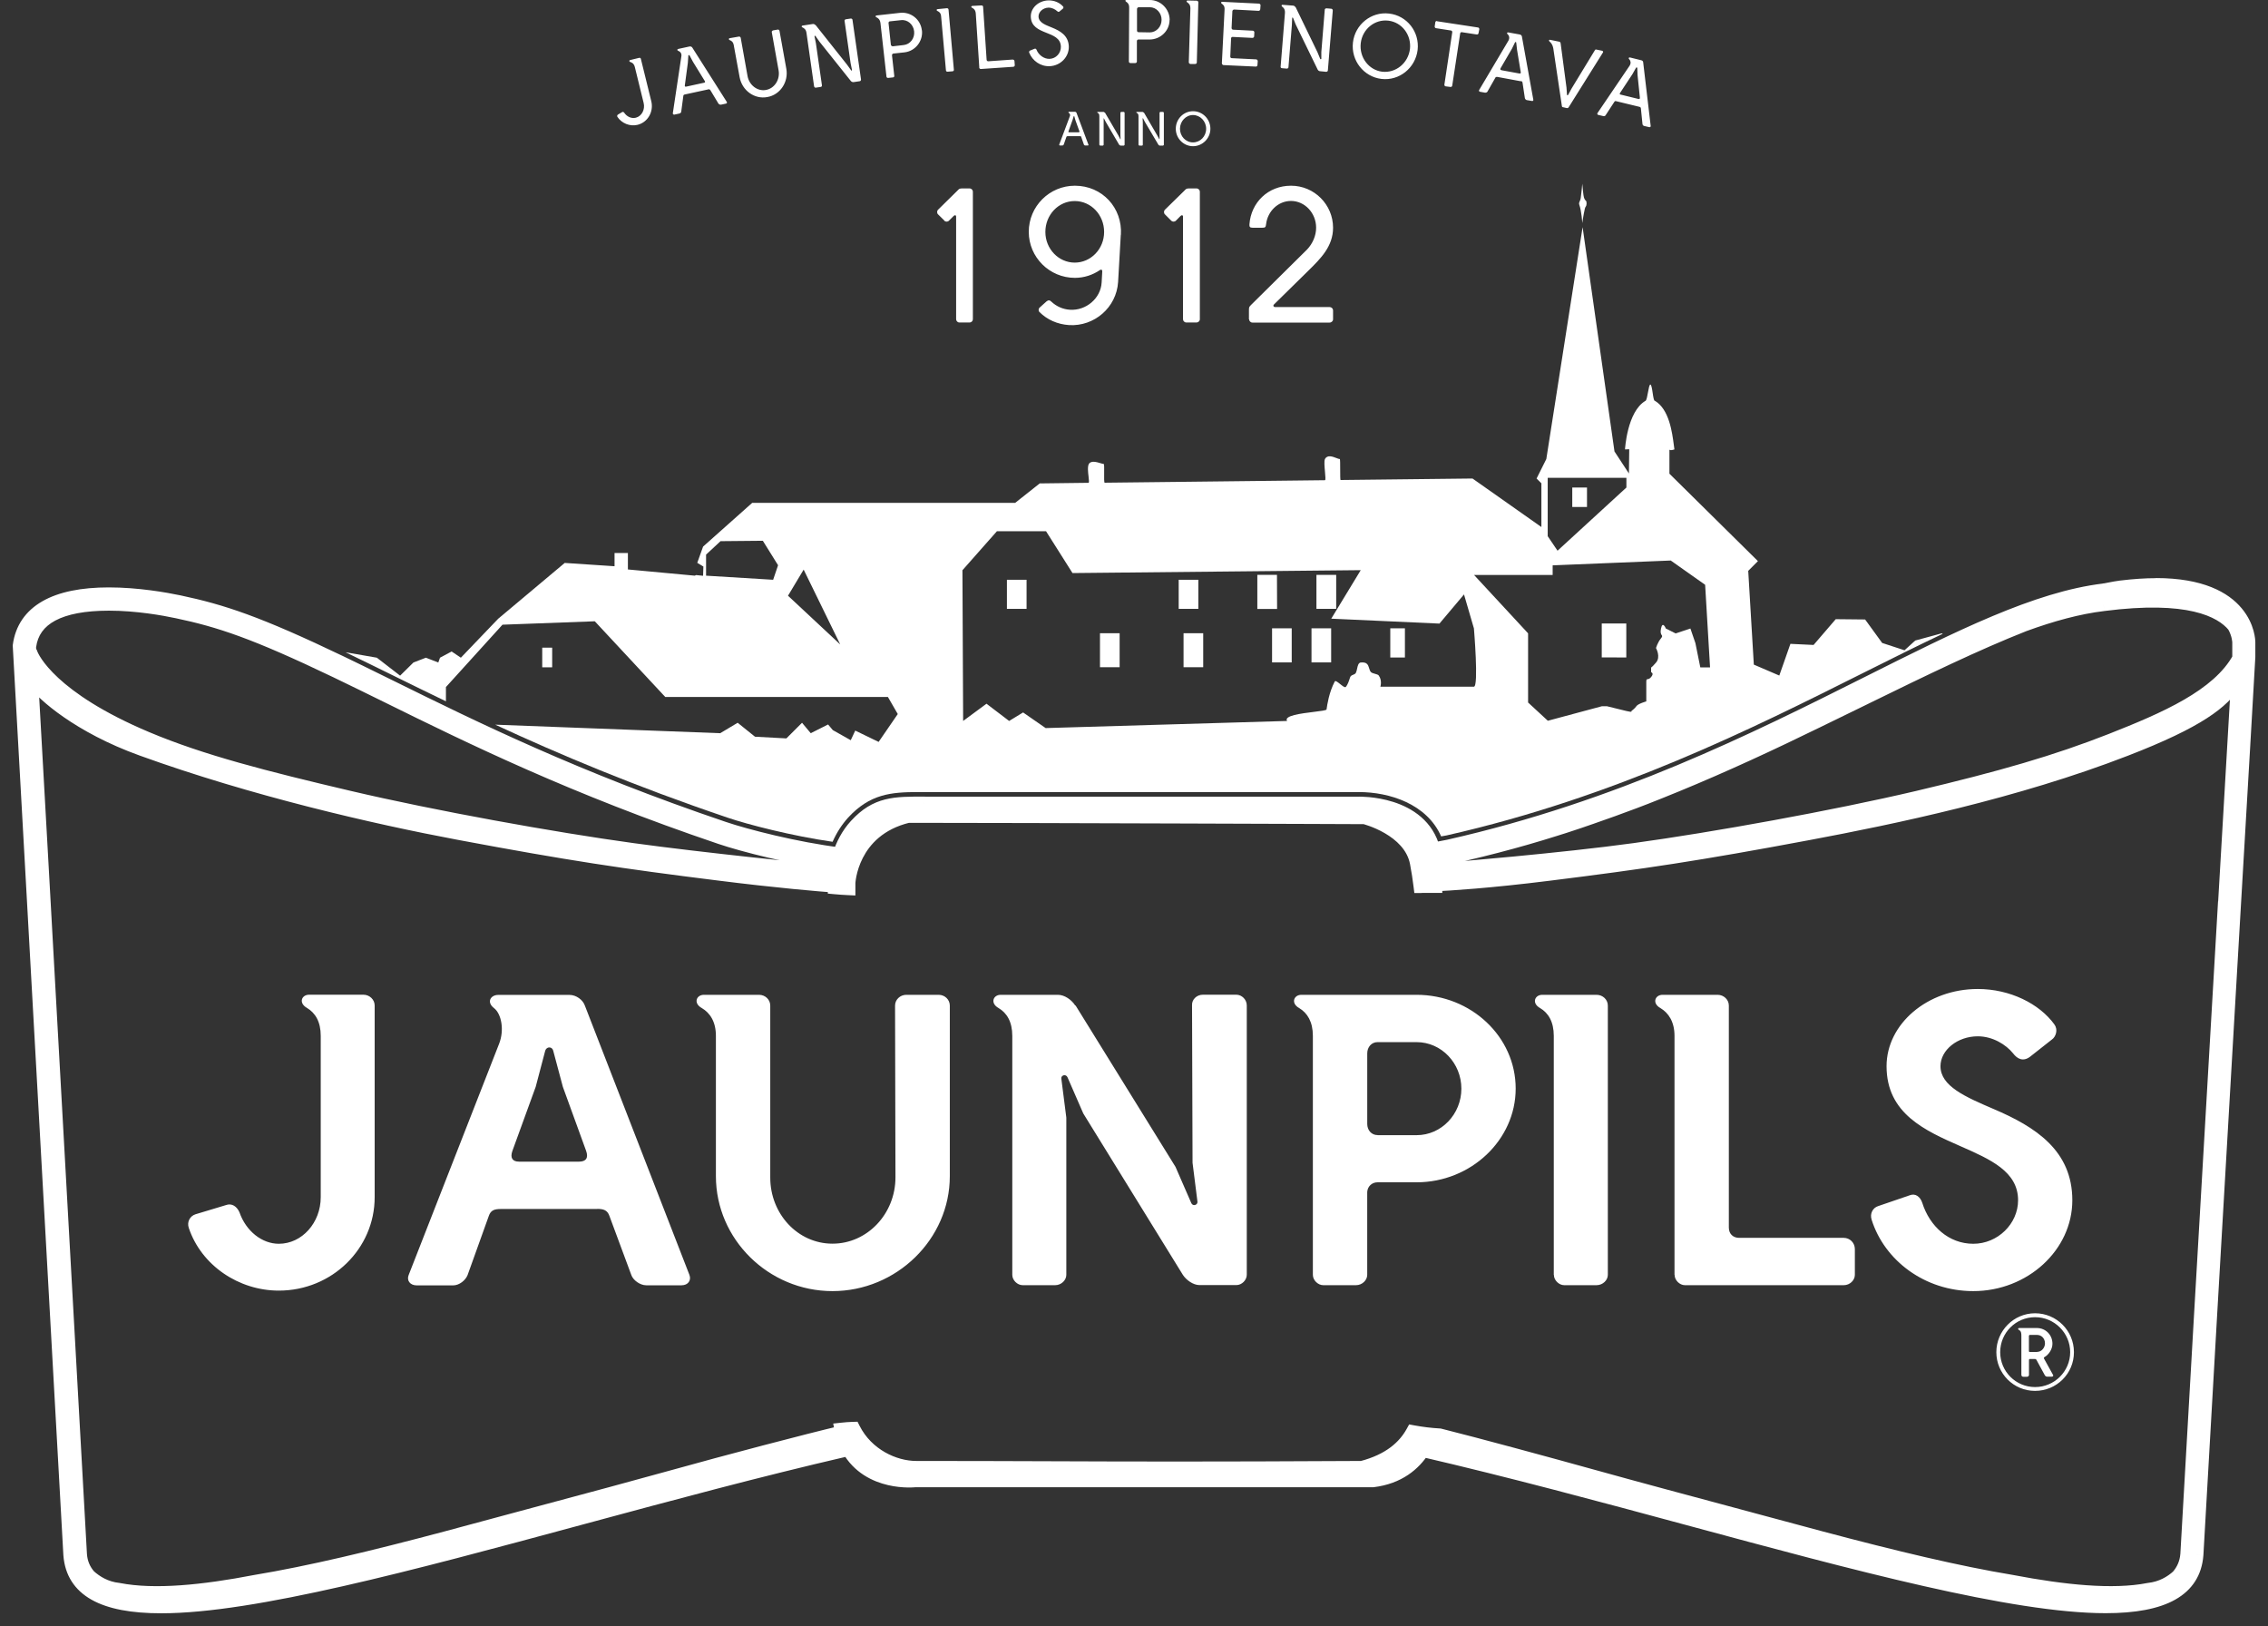
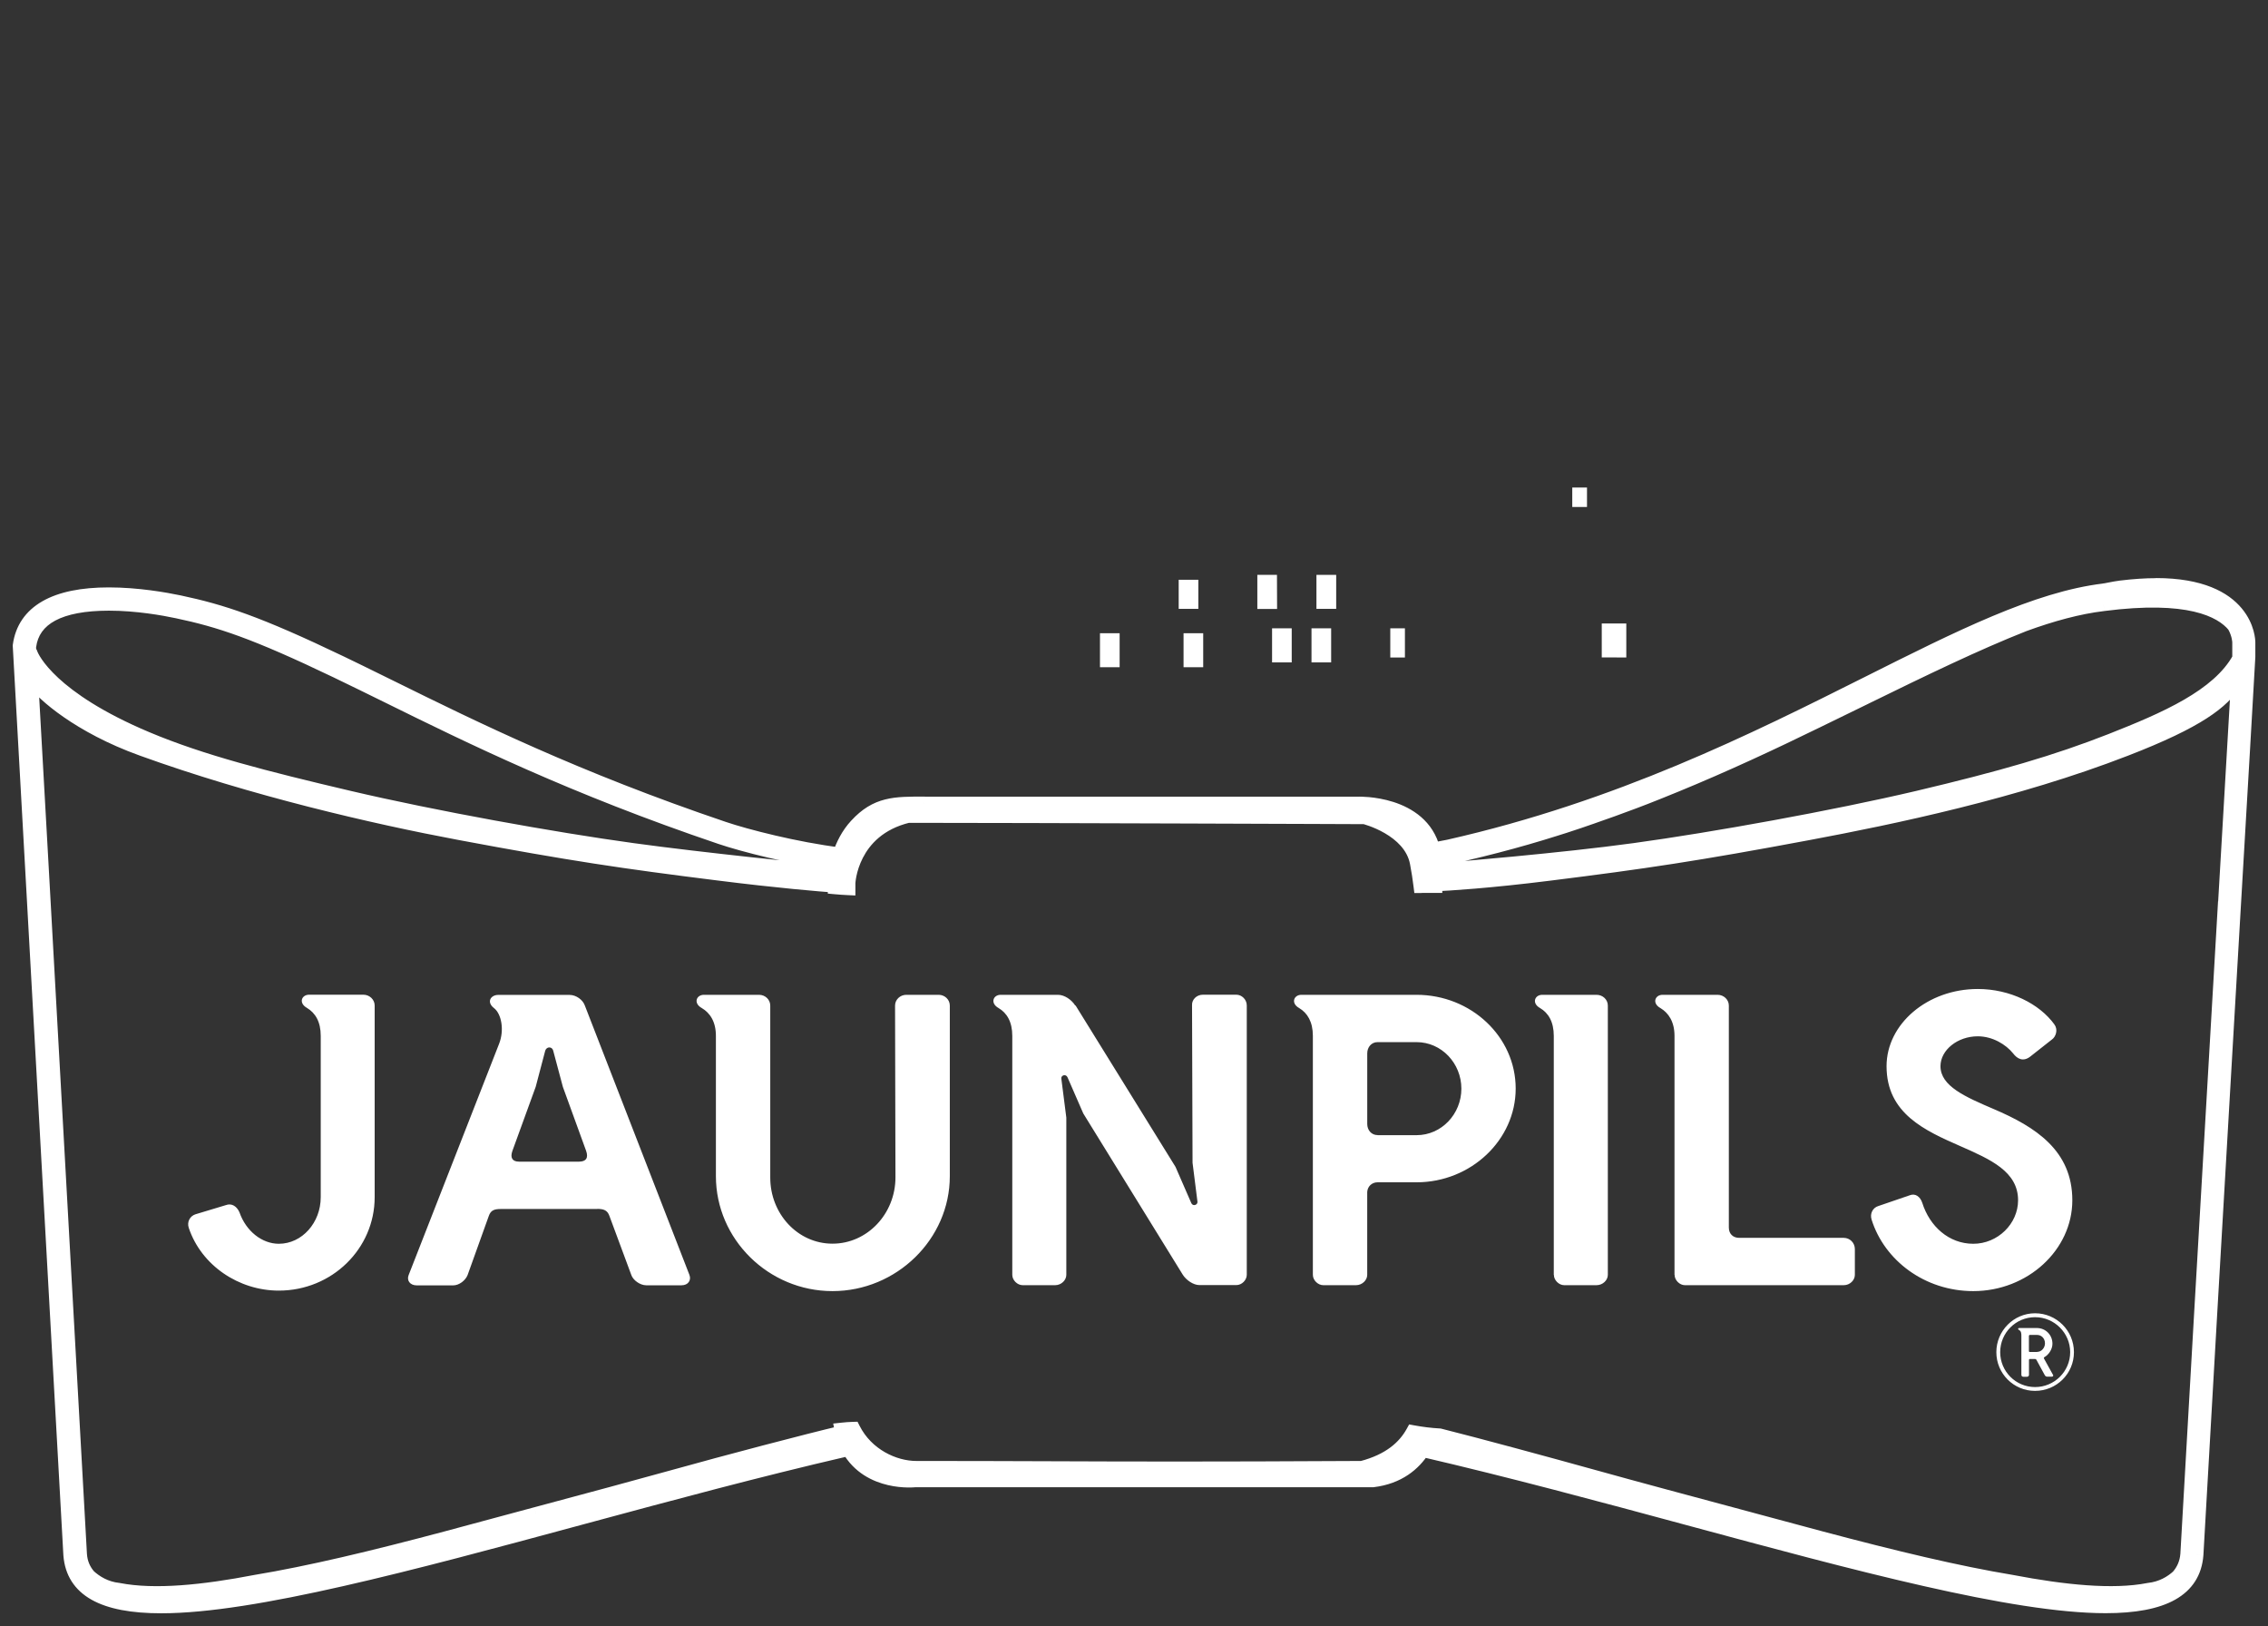
<svg xmlns="http://www.w3.org/2000/svg" width="113" height="81" viewBox="0 0 113 81" fill="none">
  <rect x="0" y="0" width="113" height="81" fill="#333333" stroke="none" />
  <rect x="65.59" y="28.637" width="0.984" height="1.693" fill="white" />
  <rect x="65.344" y="31.299" width="0.979" height="1.698" fill="white" />
  <rect x="63.379" y="31.299" width="0.979" height="1.698" fill="white" />
  <rect x="69.269" y="31.299" width="0.729" height="1.454" fill="white" />
  <path d="M81.028 31.059H79.805V32.748L81.028 32.752V31.059Z" fill="white" />
  <rect x="78.336" y="24.286" width="0.734" height="0.969" fill="white" />
-   <rect x="50.168" y="28.881" width="0.979" height="1.449" fill="white" />
  <path d="M63.623 28.637H62.645V30.335H63.629L63.623 28.637Z" fill="white" />
-   <rect x="27.016" y="32.263" width="0.495" height="0.979" fill="white" />
-   <path fill-rule="evenodd" clip-rule="evenodd" d="M19.403 33.559L19.403 33.559C18.659 33.193 17.939 32.839 17.238 32.503H17.248L17.223 32.493L18.776 32.763L19.935 33.657L20.599 33.002L21.219 32.763L21.838 33.002L21.923 32.763L22.502 32.453L22.962 32.763L24.825 30.819L28.137 28.042L30.619 28.207V27.548H31.284V28.367L34.62 28.677L34.675 28.647L35.03 28.682L35.045 28.222L34.74 28.037L35.03 27.228L37.477 25.05H50.579L51.803 24.081C51.803 24.081 52.742 24.071 54.23 24.051C54.272 24.051 54.256 23.915 54.236 23.743C54.21 23.522 54.177 23.241 54.251 23.112C54.358 22.93 54.65 23.019 54.84 23.076C54.906 23.096 54.96 23.112 54.99 23.112C55.019 23.112 55.016 23.336 55.013 23.565V23.565C55.01 23.803 55.007 24.046 55.04 24.046C57.932 24.011 62.277 23.961 66.014 23.921C66.054 23.921 66.036 23.725 66.015 23.5V23.5C65.993 23.248 65.966 22.96 66.014 22.867C66.133 22.643 66.394 22.744 66.582 22.816C66.653 22.844 66.714 22.867 66.753 22.867C66.773 22.867 66.773 23.128 66.773 23.389V23.39C66.773 23.651 66.773 23.911 66.793 23.911C70.469 23.871 73.366 23.837 73.366 23.837L76.798 26.254V24.076L76.558 23.837L77.043 22.867L78.851 11.314L80.439 22.488L81.159 23.587L81.174 22.378L80.964 22.388C80.964 22.388 81.064 20.5 81.988 19.965C82.037 19.936 82.073 19.74 82.108 19.548L82.108 19.548C82.144 19.349 82.179 19.156 82.227 19.156C82.28 19.161 82.311 19.369 82.342 19.573C82.372 19.778 82.402 19.978 82.452 19.965C83.164 20.388 83.313 21.531 83.397 22.175C83.407 22.254 83.417 22.326 83.426 22.388C83.177 22.468 83.177 22.388 83.177 22.388V23.597L87.587 27.952L87.103 28.437L87.382 33.107L88.651 33.652L89.205 32.073L90.359 32.128L91.463 30.844L92.927 30.859L93.776 32.028L94.89 32.393L95.424 31.908L96.743 31.549L96.793 31.574C95.603 32.136 94.366 32.755 93.08 33.398L92.822 33.527L92.817 33.529C87.318 36.286 80.477 39.716 72.083 41.614L71.803 41.664C71.094 40.05 69.235 39.456 67.702 39.456H45.759C44.39 39.456 43.341 39.551 42.252 40.734C41.943 41.079 41.683 41.479 41.483 41.933C39.47 41.644 37.258 41.074 36.249 40.73C31.588 39.151 27.837 37.563 24.675 36.099L35.884 36.524L36.753 36.004L37.617 36.699L39.181 36.783L39.96 36.004L40.394 36.524L41.258 36.089L41.493 36.369L42.387 36.873L42.612 36.394L43.776 36.958L44.73 35.57L44.24 34.721H33.147L29.635 30.949L25.035 31.119L22.218 34.226V34.935C21.369 34.526 20.564 34.131 19.795 33.752L19.403 33.559ZM81.033 23.802H77.112V26.709L77.602 27.433L81.033 24.286V23.802ZM77.359 28.642V28.162L83.243 27.922L84.956 29.131L85.201 33.247H84.716L84.472 32.038L84.222 31.309L83.487 31.554L82.998 31.309C82.998 31.309 82.838 30.909 82.758 31.309C82.714 31.52 82.76 31.589 82.79 31.635C82.819 31.677 82.835 31.701 82.758 31.798C82.588 31.998 82.508 32.283 82.508 32.283C82.508 32.283 82.758 32.722 82.508 33.007C82.264 33.287 82.264 33.247 82.264 33.247V33.487C82.264 33.487 82.429 33.532 82.264 33.727C82.188 33.819 82.131 33.826 82.092 33.831C82.046 33.837 82.024 33.839 82.024 33.971V34.94C82.024 34.94 81.609 35.055 81.529 35.18C81.45 35.3 81.28 35.42 81.28 35.42C81.28 35.42 81.365 35.5 81.04 35.42C80.715 35.34 80.061 35.18 80.061 35.18H79.816L77.119 35.904L76.135 34.995V31.549L73.443 28.642H77.359ZM52.118 26.464H49.665V26.469L47.952 28.407L47.987 35.914L49.151 35.055L50.279 35.914L50.974 35.49L52.098 36.269L64.126 35.914C63.957 35.648 64.832 35.54 65.47 35.461C65.813 35.419 66.087 35.385 66.094 35.34L66.099 35.304C66.126 35.115 66.215 34.494 66.503 33.946C66.538 33.889 66.652 33.981 66.77 34.075C66.889 34.171 67.012 34.269 67.058 34.216C67.148 34.106 67.208 33.926 67.267 33.742C67.291 33.664 67.353 33.64 67.416 33.615C67.471 33.593 67.527 33.57 67.557 33.512C67.584 33.454 67.6 33.381 67.616 33.308C67.648 33.161 67.68 33.016 67.797 33.002C68.118 32.968 68.167 33.129 68.215 33.287C68.236 33.357 68.257 33.426 68.302 33.477C68.346 33.521 68.428 33.544 68.507 33.565C68.588 33.587 68.666 33.609 68.696 33.652C68.876 33.906 68.776 34.206 68.776 34.206H73.436C73.681 34.206 73.436 31.304 73.436 31.304L72.942 29.611L71.718 31.064L66.328 30.819L67.797 28.402L53.436 28.547L52.118 26.464ZM40.04 28.372L41.863 32.103L39.261 29.676L40.04 28.377V28.372ZM35.899 26.958L35.179 27.628V28.677L38.521 28.881L38.766 28.157L38.007 26.938L35.899 26.958Z" fill="white" />
  <rect x="54.805" y="31.544" width="0.979" height="1.693" fill="white" />
  <rect x="58.969" y="31.544" width="0.979" height="1.693" fill="white" />
  <rect x="58.727" y="28.881" width="0.979" height="1.449" fill="white" />
-   <path fill-rule="evenodd" clip-rule="evenodd" d="M78.835 11.109C78.835 11.109 78.799 10.505 78.685 10.195C78.645 10.07 78.735 10.04 78.76 9.85C78.799 9.581 78.835 9.151 78.835 9.151C78.855 9.316 78.884 9.746 78.919 9.845C79.009 10.08 79.049 9.935 79.049 10.15C79.039 10.305 78.994 10.265 78.964 10.39C78.889 10.715 78.835 11.114 78.835 11.114M53.816 6.784C53.841 6.784 53.861 6.788 53.866 6.808L54.006 7.208C54.006 7.208 54.041 7.248 54.061 7.248H54.2C54.225 7.248 54.24 7.228 54.23 7.208L53.631 5.61C53.631 5.61 53.601 5.57 53.571 5.57H53.261C53.231 5.57 53.221 5.6 53.251 5.625C53.286 5.64 53.341 5.7 53.306 5.785L52.772 7.208C52.772 7.208 52.782 7.248 52.802 7.248H52.942C52.942 7.248 52.987 7.228 52.997 7.208L53.136 6.808C53.136 6.808 53.157 6.784 53.181 6.784H53.811H53.816ZM53.264 6.589C53.234 6.589 53.224 6.574 53.234 6.549L53.438 5.979L53.493 5.8C53.493 5.8 53.503 5.78 53.508 5.78C53.518 5.78 53.523 5.785 53.528 5.8L53.578 5.979L53.783 6.549C53.783 6.549 53.783 6.589 53.753 6.589H53.269H53.264ZM55.048 5.615C55.048 5.615 55.008 5.575 54.983 5.575H54.693C54.663 5.575 54.658 5.605 54.693 5.625C54.728 5.64 54.773 5.67 54.773 5.78V7.213C54.773 7.213 54.793 7.253 54.818 7.253H54.948C54.948 7.253 54.988 7.233 54.988 7.213V5.899C54.988 5.899 54.993 5.884 55.003 5.899L55.088 6.064L55.762 7.213C55.762 7.213 55.807 7.253 55.827 7.253H55.992C55.992 7.253 56.032 7.233 56.032 7.213V5.615C56.032 5.615 56.017 5.575 55.992 5.575H55.862C55.862 5.575 55.822 5.595 55.822 5.615V6.739L55.832 6.928C55.832 6.928 55.817 6.948 55.812 6.928L55.727 6.759L55.053 5.61L55.048 5.615ZM56.994 5.615C56.994 5.615 56.949 5.575 56.929 5.575H56.644C56.614 5.575 56.599 5.605 56.639 5.625C56.674 5.64 56.724 5.67 56.724 5.78V7.213C56.724 7.213 56.744 7.253 56.769 7.253H56.894C56.924 7.253 56.939 7.233 56.939 7.213V6.089L56.929 5.899C56.929 5.899 56.949 5.884 56.954 5.899L57.038 6.064L57.718 7.213C57.718 7.213 57.758 7.253 57.778 7.253H57.948C57.948 7.253 57.988 7.233 57.988 7.213V5.615C57.988 5.615 57.968 5.575 57.948 5.575H57.813C57.813 5.575 57.768 5.595 57.773 5.615V6.923C57.773 6.923 57.763 6.943 57.753 6.923L57.663 6.754L56.994 5.605V5.615ZM60.306 6.414C60.306 5.929 59.916 5.54 59.441 5.54C58.967 5.54 58.582 5.929 58.582 6.414C58.582 6.898 58.972 7.283 59.441 7.283C59.911 7.283 60.306 6.893 60.306 6.414ZM60.095 6.414C60.095 6.789 59.805 7.093 59.44 7.093C59.076 7.093 58.791 6.789 58.791 6.414C58.791 6.039 59.086 5.73 59.44 5.73C59.795 5.73 60.095 6.034 60.095 6.414ZM47.044 10.989C47.109 11.059 47.219 11.059 47.284 10.989L47.518 10.755C47.568 10.705 47.638 10.705 47.638 10.8V15.904C47.638 15.989 47.713 16.064 47.798 16.064H48.303C48.403 16.064 48.472 15.989 48.472 15.904V9.546C48.472 9.466 48.403 9.386 48.303 9.386H47.973C47.798 9.386 47.798 9.396 47.688 9.511L46.739 10.445C46.674 10.51 46.674 10.62 46.739 10.68L47.049 10.984L47.044 10.989ZM55.847 11.699C55.932 10.36 54.923 9.251 53.555 9.251C52.286 9.251 51.257 10.28 51.257 11.549C51.257 12.817 52.291 13.841 53.555 13.841C54.014 13.841 54.444 13.697 54.803 13.452C54.868 13.407 54.928 13.442 54.918 13.532L54.888 14.071C54.843 14.87 54.104 15.48 53.315 15.43C52.95 15.41 52.626 15.255 52.386 15.03C52.311 14.95 52.231 14.94 52.146 15.01L51.806 15.315C51.736 15.37 51.727 15.48 51.791 15.545C52.176 15.929 52.685 16.154 53.265 16.194C54.514 16.269 55.627 15.325 55.708 14.046L55.842 11.699M52.084 11.554C52.084 10.705 52.733 10.015 53.547 10.015C54.361 10.015 55.011 10.705 55.011 11.554C55.011 12.403 54.351 13.082 53.547 13.082C52.743 13.082 52.084 12.398 52.084 11.554ZM58.347 10.989C58.422 11.059 58.522 11.059 58.592 10.989L58.822 10.755C58.877 10.705 58.942 10.705 58.942 10.8V15.904C58.942 15.989 59.017 16.064 59.107 16.064H59.611C59.706 16.064 59.781 15.989 59.781 15.904V9.546C59.781 9.466 59.711 9.386 59.611 9.386H59.282C59.107 9.386 59.107 9.396 58.997 9.511L58.043 10.445C57.978 10.51 57.978 10.62 58.043 10.68L58.347 10.984V10.989ZM62.237 15.909C62.237 15.994 62.312 16.069 62.402 16.069H66.243C66.338 16.069 66.418 15.994 66.418 15.909V15.47C66.418 15.37 66.338 15.295 66.243 15.295H63.526C63.451 15.295 63.416 15.22 63.476 15.165L65.189 13.482C65.799 12.882 66.418 12.273 66.418 11.344C66.418 10.19 65.479 9.251 64.325 9.251C63.171 9.251 62.332 10.095 62.252 11.169C62.242 11.299 62.277 11.344 62.407 11.344H62.901C63.036 11.344 63.066 11.314 63.081 11.169C63.156 10.52 63.686 10.01 64.32 10.01C65.009 10.01 65.574 10.61 65.574 11.344C65.574 11.743 65.399 12.138 65.124 12.428L62.342 15.18C62.227 15.295 62.227 15.305 62.227 15.47V15.909H62.237ZM31.934 2.937C31.924 2.897 31.884 2.867 31.844 2.882L31.395 2.992C31.34 3.002 31.34 3.062 31.399 3.087C31.47 3.112 31.579 3.147 31.629 3.337L32.069 5.13C32.149 5.455 31.974 5.79 31.679 5.864C31.454 5.919 31.23 5.809 31.1 5.615C31.07 5.575 31.03 5.56 30.985 5.59L30.785 5.71C30.75 5.735 30.74 5.78 30.76 5.819C30.975 6.144 31.38 6.309 31.764 6.219C32.274 6.094 32.578 5.565 32.449 5.04L31.934 2.947V2.937ZM35.286 4.451C35.341 4.441 35.355 4.451 35.386 4.481L35.795 5.16C35.82 5.195 35.875 5.22 35.92 5.215L36.175 5.16C36.22 5.15 36.235 5.105 36.21 5.075L34.491 2.368C34.471 2.333 34.416 2.308 34.367 2.313L33.792 2.438C33.737 2.448 33.727 2.513 33.792 2.533C33.867 2.558 33.982 2.648 33.947 2.812L33.522 5.645C33.522 5.685 33.552 5.715 33.597 5.71L33.852 5.655C33.902 5.645 33.942 5.595 33.942 5.56L34.047 4.771C34.057 4.726 34.077 4.716 34.122 4.706L35.276 4.456L35.286 4.451ZM34.186 4.316C34.136 4.326 34.111 4.301 34.121 4.251L34.271 3.132L34.296 2.768C34.296 2.768 34.306 2.743 34.321 2.743C34.331 2.743 34.346 2.743 34.355 2.758L34.525 3.077L35.115 4.036C35.145 4.081 35.13 4.111 35.08 4.121L34.186 4.316ZM38.838 1.539C38.828 1.499 38.793 1.464 38.748 1.474L38.518 1.514C38.478 1.524 38.443 1.569 38.453 1.604L38.793 3.507C38.873 3.966 38.588 4.406 38.163 4.481C37.739 4.561 37.324 4.241 37.244 3.782L36.905 1.883C36.895 1.843 36.855 1.814 36.81 1.823L36.355 1.903C36.31 1.908 36.29 1.968 36.355 1.998C36.42 2.023 36.53 2.068 36.56 2.258L36.85 3.841C36.97 4.506 37.589 4.955 38.228 4.835C38.873 4.726 39.297 4.081 39.177 3.422L38.838 1.539ZM40.646 1.259C40.611 1.224 40.556 1.194 40.511 1.194L39.987 1.274C39.932 1.284 39.917 1.339 39.987 1.369C40.047 1.399 40.157 1.449 40.182 1.639L40.561 4.301C40.571 4.341 40.611 4.376 40.646 4.366L40.886 4.331C40.931 4.331 40.961 4.286 40.951 4.241L40.651 2.153L40.581 1.808C40.581 1.784 40.611 1.774 40.631 1.794L40.831 2.078L42.389 4.031C42.419 4.071 42.479 4.096 42.524 4.091L42.829 4.046C42.874 4.046 42.899 4.001 42.899 3.961L42.474 0.989C42.474 0.949 42.424 0.919 42.389 0.924L42.15 0.959C42.1 0.964 42.07 1.004 42.08 1.044L42.379 3.142L42.449 3.482C42.449 3.517 42.424 3.527 42.409 3.507L42.2 3.217L40.646 1.259ZM45.93 1.509C45.87 0.969 45.386 0.58 44.841 0.64L43.672 0.77C43.617 0.775 43.602 0.84 43.672 0.864C43.732 0.894 43.842 0.954 43.867 1.144L44.167 3.817C44.167 3.856 44.212 3.886 44.252 3.881L44.492 3.856C44.532 3.856 44.566 3.812 44.556 3.777L44.442 2.753C44.442 2.713 44.467 2.673 44.512 2.668L45.066 2.608C45.6 2.548 45.995 2.053 45.935 1.514M44.471 2.303C44.431 2.303 44.396 2.273 44.386 2.228L44.271 1.154C44.266 1.109 44.291 1.069 44.331 1.064L44.89 1.004C45.22 0.964 45.51 1.219 45.545 1.559C45.585 1.903 45.35 2.208 45.03 2.243L44.471 2.308V2.303ZM47.13 3.502C47.13 3.547 47.17 3.577 47.215 3.572L47.455 3.552C47.5 3.552 47.535 3.512 47.525 3.467L47.26 0.48C47.255 0.435 47.225 0.405 47.17 0.41L46.716 0.455C46.661 0.455 46.641 0.52 46.711 0.55C46.776 0.58 46.881 0.635 46.891 0.829L47.13 3.502ZM48.787 3.362C48.787 3.402 48.827 3.437 48.867 3.437L50.485 3.327C50.525 3.327 50.56 3.287 50.56 3.252L50.545 3.047C50.545 3.002 50.5 2.967 50.455 2.967L49.241 3.052C49.196 3.052 49.161 3.027 49.157 2.977L48.982 0.34C48.982 0.3 48.947 0.27 48.897 0.27L48.442 0.295C48.387 0.3 48.367 0.36 48.437 0.39C48.497 0.42 48.602 0.48 48.617 0.675L48.792 3.362H48.787ZM52.967 0.325C52.797 0.13 52.523 0.01 52.223 0.02C51.728 0.04 51.339 0.41 51.359 0.844C51.399 1.794 52.827 1.484 52.857 2.318C52.867 2.648 52.613 2.922 52.293 2.932C52.008 2.942 51.739 2.728 51.644 2.478C51.624 2.433 51.589 2.413 51.549 2.428L51.324 2.518C51.289 2.533 51.254 2.583 51.279 2.623C51.439 3.027 51.838 3.317 52.303 3.297C52.847 3.272 53.272 2.827 53.252 2.303C53.227 1.774 52.837 1.544 52.403 1.369C52.163 1.264 51.763 1.154 51.743 0.834C51.733 0.6 51.958 0.39 52.238 0.38C52.418 0.38 52.563 0.46 52.672 0.555C52.708 0.585 52.748 0.615 52.797 0.565L52.952 0.435C52.982 0.415 52.997 0.36 52.972 0.325M58.277 0.994C58.277 0.45 57.833 0.005 57.293 0H56.119C56.065 -0.005 56.05 0.05 56.105 0.085C56.164 0.125 56.264 0.19 56.259 0.38L56.244 3.067C56.244 3.107 56.279 3.142 56.324 3.142H56.559C56.604 3.142 56.644 3.112 56.644 3.067V2.043C56.649 1.993 56.679 1.968 56.724 1.968H57.278C57.818 1.968 58.272 1.534 58.272 0.994M56.725 1.604C56.68 1.604 56.65 1.569 56.65 1.524V0.445C56.655 0.4 56.69 0.36 56.735 0.36H57.289C57.614 0.36 57.879 0.65 57.874 0.989C57.874 1.339 57.604 1.614 57.284 1.614L56.725 1.604ZM59.23 3.102C59.23 3.147 59.27 3.182 59.31 3.187H59.545C59.595 3.187 59.63 3.157 59.63 3.112L59.705 0.12C59.71 0.075 59.675 0.045 59.63 0.035L59.17 0.025C59.115 0.025 59.095 0.08 59.155 0.12C59.215 0.16 59.31 0.225 59.31 0.415L59.23 3.097V3.102ZM60.882 3.157C60.877 3.192 60.917 3.237 60.952 3.242L62.571 3.317C62.615 3.317 62.645 3.287 62.65 3.247L62.665 3.047C62.665 3.002 62.63 2.962 62.59 2.957L61.367 2.897C61.327 2.897 61.297 2.862 61.297 2.818L61.337 1.913C61.337 1.868 61.372 1.834 61.422 1.839L62.401 1.888C62.441 1.888 62.481 1.858 62.486 1.814L62.496 1.609C62.496 1.569 62.461 1.529 62.421 1.529L61.437 1.479C61.392 1.479 61.362 1.434 61.362 1.394L61.402 0.55C61.412 0.505 61.457 0.475 61.487 0.475L62.705 0.54C62.75 0.54 62.785 0.51 62.79 0.465L62.805 0.26C62.805 0.22 62.77 0.185 62.725 0.18L60.892 0.09C60.837 0.09 60.817 0.14 60.872 0.185C60.932 0.225 61.027 0.29 61.012 0.485L60.877 3.167L60.882 3.157ZM64.555 0.37C64.53 0.325 64.481 0.285 64.436 0.28L63.906 0.24C63.851 0.23 63.826 0.29 63.886 0.335C63.941 0.375 64.031 0.45 64.021 0.64L63.806 3.317C63.796 3.357 63.831 3.397 63.871 3.397L64.111 3.417C64.161 3.417 64.196 3.387 64.196 3.347L64.366 1.244L64.381 0.894C64.381 0.869 64.411 0.869 64.426 0.894L64.555 1.214L65.649 3.462C65.669 3.507 65.719 3.547 65.769 3.547L66.074 3.577C66.119 3.577 66.159 3.547 66.159 3.507L66.404 0.52C66.404 0.48 66.374 0.44 66.329 0.435L66.094 0.415C66.039 0.415 66.004 0.445 66.004 0.485L65.834 2.588V2.937C65.834 2.937 65.794 2.967 65.779 2.937L65.644 2.608L64.555 0.36V0.37ZM70.631 2.488C70.736 1.589 70.102 0.775 69.207 0.675C68.323 0.57 67.514 1.219 67.409 2.113C67.304 3.012 67.944 3.826 68.828 3.931C69.717 4.036 70.521 3.387 70.631 2.488ZM70.249 2.443C70.16 3.147 69.545 3.647 68.866 3.572C68.197 3.492 67.717 2.857 67.797 2.153C67.877 1.454 68.491 0.949 69.171 1.029C69.85 1.109 70.329 1.739 70.249 2.443ZM71.602 1.049C71.557 1.039 71.517 1.069 71.512 1.109L71.482 1.319C71.482 1.364 71.507 1.399 71.547 1.404L72.291 1.519C72.326 1.519 72.366 1.564 72.356 1.609L71.966 4.206C71.957 4.251 71.981 4.291 72.026 4.301L72.266 4.331C72.311 4.336 72.351 4.311 72.356 4.261L72.751 1.669C72.756 1.624 72.796 1.594 72.836 1.604L73.585 1.719C73.62 1.719 73.665 1.694 73.665 1.654L73.705 1.454C73.705 1.414 73.68 1.374 73.64 1.369L71.602 1.059V1.049ZM75.771 4.041C75.82 4.041 75.841 4.061 75.856 4.106L75.975 4.89C75.985 4.935 76.025 4.975 76.065 4.985L76.325 5.03C76.375 5.04 76.405 5.01 76.395 4.965L75.826 1.814C75.82 1.774 75.776 1.729 75.726 1.719L75.146 1.614C75.091 1.604 75.056 1.659 75.116 1.704C75.176 1.754 75.236 1.878 75.156 2.023L73.698 4.481C73.678 4.516 73.688 4.561 73.738 4.571L73.987 4.616C74.042 4.621 74.097 4.596 74.112 4.561L74.507 3.866C74.527 3.831 74.552 3.826 74.602 3.831L75.761 4.046L75.771 4.041ZM74.805 3.492C74.75 3.487 74.745 3.457 74.76 3.407L75.33 2.428L75.485 2.108C75.485 2.108 75.505 2.088 75.525 2.093C75.525 2.093 75.544 2.108 75.544 2.123L75.585 2.483L75.769 3.592C75.779 3.647 75.759 3.667 75.704 3.662L74.805 3.497V3.492ZM77.814 5.255C77.823 5.32 77.829 5.34 77.898 5.345L78.048 5.38C78.113 5.395 78.133 5.38 78.168 5.325L79.866 2.613C79.886 2.583 79.871 2.543 79.822 2.528L79.557 2.473C79.492 2.458 79.482 2.463 79.447 2.528L78.298 4.416L78.128 4.731C78.128 4.731 78.108 4.746 78.093 4.746C78.083 4.746 78.078 4.736 78.073 4.716L78.048 4.361L77.758 2.168C77.749 2.103 77.729 2.083 77.669 2.073L77.229 1.983C77.179 1.968 77.149 2.028 77.209 2.073C77.274 2.123 77.359 2.233 77.389 2.398L77.814 5.25V5.255ZM81.674 5.32C81.724 5.33 81.744 5.345 81.754 5.39L81.834 6.174C81.834 6.214 81.869 6.264 81.914 6.274L82.173 6.334C82.218 6.344 82.243 6.319 82.243 6.274L81.869 3.102C81.869 3.057 81.829 3.012 81.774 3.002L81.209 2.862C81.154 2.852 81.119 2.907 81.174 2.952C81.229 3.002 81.284 3.132 81.194 3.272L79.591 5.635C79.571 5.67 79.586 5.715 79.636 5.725L79.886 5.784C79.931 5.794 79.99 5.77 80.001 5.735L80.435 5.07C80.46 5.035 80.48 5.025 80.54 5.045L81.679 5.32H81.674ZM80.746 4.716C80.706 4.706 80.686 4.676 80.716 4.631L81.335 3.692L81.515 3.372C81.515 3.372 81.535 3.352 81.545 3.357C81.56 3.357 81.575 3.372 81.575 3.387L81.59 3.747L81.705 4.865C81.705 4.92 81.69 4.94 81.635 4.93L80.741 4.711L80.746 4.716Z" fill="white" />
  <path fill-rule="evenodd" clip-rule="evenodd" d="M102.367 51.044C101.607 49.99 100.134 49.266 98.54 49.266C96.038 49.266 93.995 51.004 93.995 53.112C93.995 55.477 95.919 56.324 97.682 57.099C99.173 57.755 100.548 58.36 100.548 59.79C100.548 60.964 99.534 61.958 98.316 61.958C97.097 61.958 96.143 61.089 95.773 59.915C95.668 59.6 95.424 59.436 95.154 59.541L93.58 60.08C93.316 60.16 93.151 60.45 93.251 60.759C93.89 62.787 95.898 64.316 98.316 64.316C101.023 64.316 103.251 62.268 103.251 59.79C103.251 57.313 101.417 56.134 99.33 55.245C97.921 54.641 96.682 54.106 96.682 53.112C96.682 52.308 97.531 51.623 98.54 51.623C99.285 51.623 99.949 52.038 100.299 52.473C100.503 52.742 100.793 52.907 101.148 52.638L102.227 51.788C102.426 51.658 102.551 51.294 102.362 51.044H102.367ZM18.667 59.64C18.667 62.203 16.539 64.291 13.892 64.291C11.889 64.291 10.031 63.032 9.406 61.169C9.302 60.864 9.471 60.575 9.736 60.49L11.245 60.035C11.554 59.915 11.804 60.105 11.929 60.385C12.259 61.339 13.063 61.958 13.892 61.958C15.051 61.958 15.98 60.904 15.98 59.64V51.599C15.98 50.894 15.71 50.46 15.296 50.21C14.861 49.965 15.026 49.551 15.4 49.551H18.108C18.417 49.551 18.667 49.8 18.667 50.085V59.635V59.64ZM103.331 67.358C103.331 66.284 102.462 65.42 101.393 65.42C100.329 65.42 99.465 66.294 99.465 67.358C99.465 68.422 100.324 69.286 101.393 69.286C102.462 69.286 103.331 68.432 103.331 67.358ZM103.144 67.358C103.144 68.312 102.36 69.096 101.396 69.096C100.437 69.096 99.657 68.322 99.657 67.358C99.657 66.394 100.432 65.615 101.396 65.615C102.36 65.615 103.144 66.404 103.144 67.358ZM102.285 68.477C102.32 68.526 102.29 68.576 102.24 68.576H101.985C101.945 68.576 101.895 68.541 101.875 68.497L101.461 67.737L101.458 67.734C101.44 67.711 101.429 67.697 101.391 67.697H101.136C101.111 67.697 101.091 67.717 101.091 67.737V68.487C101.091 68.541 101.046 68.582 100.996 68.582H100.806C100.747 68.582 100.712 68.537 100.712 68.487V66.543C100.712 66.419 100.702 66.309 100.602 66.259C100.527 66.219 100.537 66.154 100.602 66.154H101.476C101.93 66.154 102.26 66.504 102.26 66.938C102.26 67.198 102.09 67.478 101.855 67.608C101.84 67.617 101.82 67.647 101.84 67.677L102.285 68.482V68.477ZM101.888 66.918C101.888 67.143 101.713 67.343 101.498 67.343V67.348H101.123C101.098 67.348 101.088 67.313 101.088 67.313V66.534C101.088 66.523 101.123 66.499 101.123 66.499H101.498C101.713 66.499 101.888 66.673 101.888 66.918ZM30.365 60.575C30.265 60.285 30.076 60.22 29.746 60.22V60.225H24.971C24.616 60.225 24.451 60.29 24.351 60.58L23.297 63.517C23.192 63.781 22.883 64.031 22.573 64.031H20.77C20.42 64.031 20.255 63.781 20.36 63.517L24.866 51.998C25.136 51.314 24.986 50.51 24.616 50.22C24.221 49.915 24.451 49.561 24.821 49.561H28.377C28.707 49.561 29.041 49.805 29.141 50.095L34.351 63.512C34.451 63.776 34.286 64.026 33.957 64.026H32.198C31.894 64.026 31.544 63.776 31.454 63.512L30.365 60.575ZM25.861 57.867C25.531 57.867 25.406 57.677 25.531 57.328L26.69 54.141L27.159 52.363C27.179 52.258 27.264 52.178 27.369 52.178C27.474 52.178 27.554 52.258 27.569 52.363L28.044 54.141L29.202 57.328C29.327 57.677 29.202 57.867 28.848 57.867H25.861ZM52.709 49.556C53.038 49.556 53.388 49.8 53.573 50.09L53.588 50.085L58.568 58.127L59.352 59.925C59.427 60.11 59.677 60.03 59.662 59.865L59.417 57.922L59.392 50.085C59.372 49.795 59.622 49.551 59.931 49.551H61.6C61.874 49.551 62.119 49.795 62.119 50.085V63.502C62.119 63.766 61.874 64.016 61.6 64.016H59.762C59.452 64.016 59.102 63.766 58.932 63.502L53.972 55.465L53.188 53.666C53.108 53.482 52.858 53.562 52.879 53.726L53.128 55.674V63.507C53.128 63.771 52.879 64.021 52.569 64.021H50.955C50.686 64.021 50.436 63.771 50.436 63.507V51.603C50.436 50.899 50.166 50.46 49.752 50.215C49.322 49.975 49.482 49.556 49.856 49.556H52.709ZM75.517 54.226C75.517 51.639 73.29 49.556 70.577 49.556H64.838C64.463 49.556 64.299 49.975 64.728 50.215C65.138 50.46 65.412 50.899 65.412 51.603V63.507C65.412 63.771 65.662 64.021 65.932 64.021H67.56C67.87 64.021 68.12 63.771 68.12 63.507V59.376C68.14 59.086 68.365 58.896 68.634 58.896H70.577C73.285 58.896 75.517 56.788 75.517 54.226ZM68.121 55.989C68.121 56.299 68.331 56.544 68.635 56.544V56.548H70.578C71.822 56.548 72.811 55.495 72.811 54.231C72.811 52.967 71.822 51.913 70.578 51.913H68.635C68.331 51.913 68.121 52.163 68.121 52.473V55.989ZM77.42 63.507C77.42 63.771 77.67 64.021 77.935 64.021H79.543C79.858 64.021 80.108 63.771 80.108 63.507V50.09C80.108 49.8 79.863 49.556 79.543 49.556H76.841C76.466 49.556 76.301 49.975 76.731 50.215C77.146 50.46 77.415 50.899 77.415 51.603V63.507H77.42ZM83.949 64.021C83.685 64.021 83.435 63.771 83.435 63.507H83.43V51.603C83.43 50.899 83.135 50.46 82.726 50.215C82.296 49.975 82.461 49.556 82.835 49.556H85.578C85.887 49.556 86.137 49.8 86.137 50.09V61.149C86.137 61.459 86.342 61.663 86.652 61.663H91.861C92.171 61.663 92.416 61.913 92.416 62.223V63.507C92.416 63.771 92.171 64.021 91.861 64.021H83.949ZM46.768 49.556C47.078 49.556 47.323 49.8 47.323 50.09V50.095V58.592C47.323 61.733 44.665 64.316 41.478 64.316C38.292 64.316 35.669 61.733 35.669 58.592V51.603C35.669 50.899 35.38 50.46 34.965 50.215C34.531 49.975 34.695 49.556 35.07 49.556H37.817C38.132 49.556 38.377 49.8 38.377 50.09V58.651C38.372 60.465 39.745 61.953 41.478 61.953C43.212 61.953 44.615 60.465 44.615 58.651C44.615 57.222 44.61 55.794 44.605 54.367C44.6 52.941 44.595 51.516 44.595 50.09C44.595 49.8 44.845 49.556 45.155 49.556H46.768Z" fill="white" />
-   <path fill-rule="evenodd" clip-rule="evenodd" d="M105.685 29.281C106.309 29.206 106.889 29.166 107.423 29.166L107.413 29.161C111.954 29.161 112.004 31.888 112.004 32.003V32.722C111.919 34.266 111.644 38.991 111.294 44.94L110.952 50.832C110.386 60.565 109.742 71.632 109.416 77.457C109.281 79.166 107.808 79.995 104.911 79.995C100.315 79.995 92.453 77.872 84.136 75.624C79.776 74.445 75.27 73.232 70.88 72.213C70.435 72.907 69.676 73.566 68.397 73.721H45.585C45.585 73.721 43.318 73.981 42.288 72.163L42.119 72.203C37.8 73.201 33.395 74.389 29.127 75.54L28.797 75.629C20.48 77.877 12.623 80 8.033 80C5.136 80 3.657 79.171 3.522 77.463C3.141 70.672 2.357 56.547 1.757 45.762L1.757 45.76L1.757 45.758L1.649 43.816L1 32.168C1.225 30.49 2.753 29.625 5.421 29.625C6.849 29.625 8.223 29.87 8.917 30.015C11.06 30.47 12.808 31.034 16.974 33.032C17.602 33.333 18.243 33.649 18.903 33.974L18.903 33.974L18.904 33.975C19.11 34.076 19.317 34.178 19.526 34.281C23.617 36.299 28.712 38.806 36.045 41.289C37.144 41.663 39.666 42.313 41.849 42.583C42.004 42.108 42.259 41.584 42.673 41.134C43.677 40.038 44.594 40.042 46.053 40.049H46.053H46.053C46.17 40.05 46.29 40.05 46.414 40.05H67.683C67.683 40.05 70.8 39.95 71.394 42.338C71.442 42.33 71.492 42.32 71.545 42.31C71.598 42.299 71.654 42.288 71.714 42.278L72.178 42.188C80.666 40.272 87.445 36.872 93.067 34.053C97.658 31.75 101.478 29.835 104.826 29.431C104.851 29.421 104.871 29.421 104.891 29.421C104.953 29.409 105.016 29.397 105.079 29.384L105.079 29.384C105.284 29.344 105.49 29.304 105.685 29.281ZM5.429 30.055C2.972 30.055 1.628 30.774 1.438 32.188H1.428L1.443 32.448C1.45 32.458 1.456 32.467 1.463 32.475C1.476 32.493 1.49 32.511 1.503 32.538C1.603 32.842 2.542 34.81 7.307 36.813C10.034 37.962 13.211 38.771 17.397 39.755C21.588 40.739 27.587 41.823 31.528 42.363C35.01 42.842 40.419 43.387 41.633 43.507C41.653 43.357 41.683 43.187 41.728 42.992C39.525 42.717 37.013 42.068 35.909 41.693C28.546 39.201 23.441 36.688 19.34 34.666C18.456 34.231 17.612 33.816 16.793 33.422C12.667 31.444 10.939 30.884 8.836 30.44C8.156 30.295 6.813 30.055 5.429 30.055ZM110.875 44.92L110.528 50.89C109.963 60.605 109.322 71.627 108.997 77.433C108.962 77.872 108.797 78.237 108.532 78.541C108.193 78.851 107.708 79.146 107.054 79.216C105.266 79.565 102.828 79.311 100.236 78.816C97.549 78.372 94.417 77.622 90.68 76.628C89.566 76.328 88.385 76.012 87.204 75.695L87.203 75.695C84.276 74.91 81.348 74.125 79.437 73.591C77.059 72.932 73.657 72.008 71.724 71.523C71.28 71.499 70.835 71.444 70.401 71.364C69.996 72.093 69.257 72.777 67.858 73.142C60.094 73.185 56.183 73.171 52.215 73.156H52.215H52.214C50.209 73.149 48.189 73.142 45.651 73.142C44.542 73.142 43.163 72.502 42.504 71.194C42.319 71.199 42.134 71.214 41.949 71.234C41.959 71.284 41.969 71.329 41.984 71.374C40.246 71.783 36.175 72.852 33.528 73.591C31.822 74.067 29.312 74.74 26.714 75.437L26.714 75.437C25.221 75.837 23.699 76.246 22.284 76.628C18.553 77.622 15.416 78.372 12.729 78.816C10.141 79.316 7.704 79.565 5.91 79.216C5.246 79.146 4.757 78.836 4.417 78.526C4.157 78.227 3.997 77.867 3.967 77.438C3.623 71.306 2.949 59.181 2.381 48.946L2.094 43.796L1.515 33.447C1.595 33.657 1.675 33.851 1.755 33.971C2.119 34.536 3.942 36.164 7.079 37.293C12.589 39.286 18.668 40.689 22.878 41.479C28.398 42.513 31.055 42.907 35.781 43.497C38.778 43.876 40.885 44.046 41.61 44.101V44.181C41.824 44.201 42.039 44.216 42.254 44.226V43.986C42.254 43.986 42.354 41.324 45.241 40.624H45.336C51.04 40.624 67.988 40.689 67.988 40.689C67.988 40.689 70.281 41.259 70.611 42.972C70.691 43.387 70.745 43.761 70.79 44.121C70.798 44.121 70.804 44.12 70.81 44.118C70.817 44.117 70.823 44.116 70.83 44.116H71.495V44.036C72.164 44.006 74.182 43.886 77.199 43.507C81.924 42.917 84.576 42.523 90.096 41.489C94.312 40.699 100.436 39.421 105.895 37.303C109.551 35.889 110.72 34.94 111.315 34.006C111.405 33.871 111.479 33.716 111.544 33.542C111.466 34.934 111.325 37.34 111.148 40.355C111.066 41.763 110.975 43.303 110.88 44.935L110.875 44.92ZM111.58 32.812C111.585 32.782 111.585 32.747 111.585 32.718V32.712V32.003C111.585 31.968 111.575 31.594 111.325 31.154C110.661 30.35 108.998 29.536 104.802 30.075C103.548 30.225 102.224 30.59 100.826 31.099C98.448 32.038 95.801 33.322 92.924 34.73L92.894 34.745C92.1 35.135 91.295 35.529 90.476 35.924C88.308 36.983 85.971 38.077 83.453 39.111C83.207 39.215 82.962 39.312 82.714 39.411C82.639 39.441 82.564 39.471 82.489 39.501C82.139 39.641 81.785 39.78 81.425 39.915C80.706 40.185 79.982 40.45 79.252 40.699C79.073 40.764 78.888 40.829 78.703 40.889C78.594 40.925 78.485 40.962 78.376 40.998C78.077 41.098 77.778 41.197 77.474 41.289C75.581 41.888 73.573 42.408 71.48 42.847V43.382C72.419 43.307 77.834 42.857 81.425 42.363C85.366 41.823 91.37 40.739 95.556 39.755C99.737 38.766 102.449 37.982 105.206 36.898C107.864 35.849 110.536 34.706 111.58 32.812Z" fill="white" />
+   <path fill-rule="evenodd" clip-rule="evenodd" d="M105.685 29.281C106.309 29.206 106.889 29.166 107.423 29.166L107.413 29.161C111.954 29.161 112.004 31.888 112.004 32.003V32.722C111.919 34.266 111.644 38.991 111.294 44.94L110.952 50.832C110.386 60.565 109.742 71.632 109.416 77.457C109.281 79.166 107.808 79.995 104.911 79.995C100.315 79.995 92.453 77.872 84.136 75.624C79.776 74.445 75.27 73.232 70.88 72.213C70.435 72.907 69.676 73.566 68.397 73.721H45.585C45.585 73.721 43.318 73.981 42.288 72.163L42.119 72.203C37.8 73.201 33.395 74.389 29.127 75.54L28.797 75.629C20.48 77.877 12.623 80 8.033 80C5.136 80 3.657 79.171 3.522 77.463C3.141 70.672 2.357 56.547 1.757 45.762L1.757 45.76L1.757 45.758L1.649 43.816L1 32.168C1.225 30.49 2.753 29.625 5.421 29.625C6.849 29.625 8.223 29.87 8.917 30.015C11.06 30.47 12.808 31.034 16.974 33.032C17.602 33.333 18.243 33.649 18.903 33.974L18.903 33.974L18.904 33.975C19.11 34.076 19.317 34.178 19.526 34.281C23.617 36.299 28.712 38.806 36.045 41.289C37.144 41.663 39.666 42.313 41.849 42.583C42.004 42.108 42.259 41.584 42.673 41.134C43.677 40.038 44.594 40.042 46.053 40.049H46.053H46.053C46.17 40.05 46.29 40.05 46.414 40.05H67.683C67.683 40.05 70.8 39.95 71.394 42.338C71.442 42.33 71.492 42.32 71.545 42.31C71.598 42.299 71.654 42.288 71.714 42.278L72.178 42.188C80.666 40.272 87.445 36.872 93.067 34.053C97.658 31.75 101.478 29.835 104.826 29.431C104.851 29.421 104.871 29.421 104.891 29.421C104.953 29.409 105.016 29.397 105.079 29.384L105.079 29.384C105.284 29.344 105.49 29.304 105.685 29.281ZM5.429 30.055C2.972 30.055 1.628 30.774 1.438 32.188H1.428L1.443 32.448C1.45 32.458 1.456 32.467 1.463 32.475C1.476 32.493 1.49 32.511 1.503 32.538C1.603 32.842 2.542 34.81 7.307 36.813C10.034 37.962 13.211 38.771 17.397 39.755C21.588 40.739 27.587 41.823 31.528 42.363C35.01 42.842 40.419 43.387 41.633 43.507C41.653 43.357 41.683 43.187 41.728 42.992C39.525 42.717 37.013 42.068 35.909 41.693C28.546 39.201 23.441 36.688 19.34 34.666C18.456 34.231 17.612 33.816 16.793 33.422C12.667 31.444 10.939 30.884 8.836 30.44C8.156 30.295 6.813 30.055 5.429 30.055ZM110.875 44.92L110.528 50.89C109.963 60.605 109.322 71.627 108.997 77.433C108.962 77.872 108.797 78.237 108.532 78.541C108.193 78.851 107.708 79.146 107.054 79.216C105.266 79.565 102.828 79.311 100.236 78.816C97.549 78.372 94.417 77.622 90.68 76.628C89.566 76.328 88.385 76.012 87.204 75.695L87.203 75.695C84.276 74.91 81.348 74.125 79.437 73.591C77.059 72.932 73.657 72.008 71.724 71.523C71.28 71.499 70.835 71.444 70.401 71.364C69.996 72.093 69.257 72.777 67.858 73.142C60.094 73.185 56.183 73.171 52.215 73.156H52.215H52.214C50.209 73.149 48.189 73.142 45.651 73.142C44.542 73.142 43.163 72.502 42.504 71.194C42.319 71.199 42.134 71.214 41.949 71.234C41.959 71.284 41.969 71.329 41.984 71.374C40.246 71.783 36.175 72.852 33.528 73.591C31.822 74.067 29.312 74.74 26.714 75.437C25.221 75.837 23.699 76.246 22.284 76.628C18.553 77.622 15.416 78.372 12.729 78.816C10.141 79.316 7.704 79.565 5.91 79.216C5.246 79.146 4.757 78.836 4.417 78.526C4.157 78.227 3.997 77.867 3.967 77.438C3.623 71.306 2.949 59.181 2.381 48.946L2.094 43.796L1.515 33.447C1.595 33.657 1.675 33.851 1.755 33.971C2.119 34.536 3.942 36.164 7.079 37.293C12.589 39.286 18.668 40.689 22.878 41.479C28.398 42.513 31.055 42.907 35.781 43.497C38.778 43.876 40.885 44.046 41.61 44.101V44.181C41.824 44.201 42.039 44.216 42.254 44.226V43.986C42.254 43.986 42.354 41.324 45.241 40.624H45.336C51.04 40.624 67.988 40.689 67.988 40.689C67.988 40.689 70.281 41.259 70.611 42.972C70.691 43.387 70.745 43.761 70.79 44.121C70.798 44.121 70.804 44.12 70.81 44.118C70.817 44.117 70.823 44.116 70.83 44.116H71.495V44.036C72.164 44.006 74.182 43.886 77.199 43.507C81.924 42.917 84.576 42.523 90.096 41.489C94.312 40.699 100.436 39.421 105.895 37.303C109.551 35.889 110.72 34.94 111.315 34.006C111.405 33.871 111.479 33.716 111.544 33.542C111.466 34.934 111.325 37.34 111.148 40.355C111.066 41.763 110.975 43.303 110.88 44.935L110.875 44.92ZM111.58 32.812C111.585 32.782 111.585 32.747 111.585 32.718V32.712V32.003C111.585 31.968 111.575 31.594 111.325 31.154C110.661 30.35 108.998 29.536 104.802 30.075C103.548 30.225 102.224 30.59 100.826 31.099C98.448 32.038 95.801 33.322 92.924 34.73L92.894 34.745C92.1 35.135 91.295 35.529 90.476 35.924C88.308 36.983 85.971 38.077 83.453 39.111C83.207 39.215 82.962 39.312 82.714 39.411C82.639 39.441 82.564 39.471 82.489 39.501C82.139 39.641 81.785 39.78 81.425 39.915C80.706 40.185 79.982 40.45 79.252 40.699C79.073 40.764 78.888 40.829 78.703 40.889C78.594 40.925 78.485 40.962 78.376 40.998C78.077 41.098 77.778 41.197 77.474 41.289C75.581 41.888 73.573 42.408 71.48 42.847V43.382C72.419 43.307 77.834 42.857 81.425 42.363C85.366 41.823 91.37 40.739 95.556 39.755C99.737 38.766 102.449 37.982 105.206 36.898C107.864 35.849 110.536 34.706 111.58 32.812Z" fill="white" />
  <path d="M107.423 29.166V29.531L107.586 28.84L107.423 29.166ZM105.685 29.281L105.728 29.643L105.728 29.643L105.685 29.281ZM107.413 29.161V28.796L107.25 29.488L107.413 29.161ZM112.004 32.722L112.368 32.742L112.369 32.733V32.722H112.004ZM111.294 44.94L110.93 44.919L110.93 44.919L111.294 44.94ZM110.952 50.832L111.316 50.853V50.853L110.952 50.832ZM109.416 77.457L109.78 77.486L109.781 77.478L109.416 77.457ZM84.136 75.624L84.041 75.977L84.041 75.977L84.136 75.624ZM70.88 72.213L70.962 71.857L70.711 71.799L70.573 72.016L70.88 72.213ZM68.397 73.721V74.086H68.419L68.441 74.084L68.397 73.721ZM45.585 73.721V73.356H45.564L45.544 73.359L45.585 73.721ZM42.288 72.163L42.606 71.983L42.471 71.745L42.205 71.808L42.288 72.163ZM42.119 72.203L42.201 72.558L42.202 72.558L42.119 72.203ZM29.127 75.54L29.222 75.893H29.222L29.127 75.54ZM28.797 75.629L28.702 75.277L28.702 75.277L28.797 75.629ZM3.522 77.463L3.158 77.483L3.159 77.491L3.522 77.463ZM1.757 45.762L1.393 45.783L1.393 45.783L1.757 45.762ZM1.757 45.76L1.393 45.78L1.393 45.78L1.757 45.76ZM1.757 45.758L2.122 45.738L2.122 45.738L1.757 45.758ZM1.649 43.816L2.014 43.796L2.014 43.796L1.649 43.816ZM1 32.168L0.638 32.12L0.634 32.154L0.636 32.188L1 32.168ZM8.917 30.015L8.993 29.658L8.992 29.658L8.917 30.015ZM16.974 33.032L16.816 33.361L16.816 33.361L16.974 33.032ZM18.903 33.974L18.742 34.301L18.752 34.307L18.763 34.311L18.903 33.974ZM18.903 33.974L19.065 33.647L19.054 33.642L19.044 33.637L18.903 33.974ZM18.904 33.975L19.066 33.647L19.066 33.647L18.904 33.975ZM19.526 34.281L19.688 33.953L19.687 33.953L19.526 34.281ZM36.045 41.289L36.163 40.943L36.162 40.943L36.045 41.289ZM41.849 42.583L41.804 42.945L42.103 42.982L42.196 42.696L41.849 42.583ZM42.673 41.134L42.941 41.381L42.942 41.38L42.673 41.134ZM46.053 40.049L46.051 40.414H46.053V40.049ZM46.053 40.049L46.055 39.684H46.053V40.049ZM67.683 40.05V40.415L67.695 40.415L67.683 40.05ZM71.394 42.338L71.04 42.426L71.121 42.751L71.451 42.698L71.394 42.338ZM71.545 42.31L71.473 41.952L71.473 41.952L71.545 42.31ZM71.714 42.278L71.774 42.638L71.783 42.636L71.714 42.278ZM72.178 42.188L72.248 42.547L72.259 42.544L72.178 42.188ZM93.067 34.053L92.903 33.727L93.067 34.053ZM104.826 29.431L104.87 29.793L104.917 29.787L104.961 29.77L104.826 29.431ZM104.891 29.421V29.786H104.925L104.958 29.779L104.891 29.421ZM105.079 29.384L105.01 29.026L105.009 29.026L105.079 29.384ZM105.079 29.384L105.147 29.743L105.149 29.742L105.079 29.384ZM1.438 32.188V32.553H1.757L1.8 32.236L1.438 32.188ZM1.428 32.188V31.823H1.042L1.064 32.209L1.428 32.188ZM1.443 32.448L1.079 32.469L1.084 32.568L1.139 32.65L1.443 32.448ZM1.463 32.475L1.755 32.256L1.755 32.256L1.463 32.475ZM1.503 32.538L1.85 32.424L1.842 32.398L1.83 32.374L1.503 32.538ZM7.307 36.813L7.449 36.477L7.449 36.477L7.307 36.813ZM17.397 39.755L17.314 40.111L17.314 40.111L17.397 39.755ZM31.528 42.363L31.578 42.001L31.578 42.001L31.528 42.363ZM41.633 43.507L41.597 43.87L41.948 43.904L41.995 43.555L41.633 43.507ZM41.728 42.992L42.083 43.074L42.174 42.68L41.773 42.63L41.728 42.992ZM35.909 41.693L36.026 41.348L36.026 41.348L35.909 41.693ZM19.34 34.666L19.502 34.338L19.501 34.338L19.34 34.666ZM16.793 33.422L16.951 33.093L16.951 33.093L16.793 33.422ZM8.836 30.44L8.76 30.797L8.76 30.797L8.836 30.44ZM110.528 50.89L110.892 50.911V50.911L110.528 50.89ZM110.875 44.92L111.221 44.805L110.511 44.899L110.875 44.92ZM108.997 77.433L109.361 77.462L109.361 77.453L108.997 77.433ZM108.532 78.541L108.778 78.811L108.794 78.797L108.808 78.781L108.532 78.541ZM107.054 79.216L107.015 78.853L106.999 78.855L106.984 78.858L107.054 79.216ZM100.236 78.816L100.304 78.457L100.295 78.456L100.236 78.816ZM90.68 76.628L90.585 76.981L90.587 76.981L90.68 76.628ZM87.204 75.695L87.299 75.343L87.298 75.343L87.204 75.695ZM87.203 75.695L87.109 76.047L87.109 76.047L87.203 75.695ZM79.437 73.591L79.535 73.24L79.534 73.24L79.437 73.591ZM71.724 71.523L71.813 71.169L71.779 71.161L71.745 71.159L71.724 71.523ZM70.401 71.364L70.467 71.005L70.209 70.957L70.082 71.187L70.401 71.364ZM67.858 73.142L67.86 73.507L67.906 73.507L67.95 73.495L67.858 73.142ZM52.215 73.156L52.216 72.791H52.215V73.156ZM52.214 73.156L52.212 73.521H52.214V73.156ZM42.504 71.194L42.83 71.03L42.725 70.823L42.494 70.829L42.504 71.194ZM41.949 71.234L41.91 70.871L41.513 70.914L41.591 71.305L41.949 71.234ZM41.984 71.374L42.068 71.729L42.457 71.637L42.331 71.258L41.984 71.374ZM33.528 73.591L33.626 73.943L33.626 73.943L33.528 73.591ZM26.714 75.437L26.62 75.084L26.618 75.085L26.714 75.437ZM26.714 75.437L26.808 75.79L26.81 75.789L26.714 75.437ZM22.284 76.628L22.378 76.981L22.379 76.981L22.284 76.628ZM12.729 78.816L12.669 78.456L12.659 78.458L12.729 78.816ZM5.91 79.216L5.98 78.858L5.965 78.854L5.949 78.853L5.91 79.216ZM4.417 78.526L4.141 78.766L4.155 78.782L4.171 78.796L4.417 78.526ZM3.967 77.438L3.603 77.458L3.603 77.463L3.967 77.438ZM2.381 48.946L2.745 48.926H2.745L2.381 48.946ZM2.094 43.796L2.459 43.776L2.459 43.776L2.094 43.796ZM1.515 33.447L1.856 33.317L1.15 33.467L1.515 33.447ZM1.755 33.971L2.061 33.773L2.058 33.769L1.755 33.971ZM7.079 37.293L7.203 36.95L7.203 36.949L7.079 37.293ZM22.878 41.479L22.811 41.837L22.811 41.837L22.878 41.479ZM35.781 43.497L35.826 43.135L35.826 43.134L35.781 43.497ZM41.61 44.101H41.975V43.763L41.637 43.737L41.61 44.101ZM41.61 44.181H41.245V44.514L41.576 44.544L41.61 44.181ZM42.254 44.226L42.237 44.59L42.619 44.608V44.226H42.254ZM42.254 43.986L41.889 43.972V43.986H42.254ZM45.241 40.624V40.26H45.197L45.155 40.27L45.241 40.624ZM67.988 40.689L68.076 40.335L68.034 40.325L67.99 40.324L67.988 40.689ZM70.611 42.972L70.252 43.041L70.252 43.041L70.611 42.972ZM70.79 44.121L70.428 44.166L70.468 44.486H70.79V44.121ZM71.495 44.116V44.481H71.86V44.116H71.495ZM71.495 44.036L71.478 43.671L71.13 43.687V44.036H71.495ZM77.199 43.507L77.154 43.144L77.153 43.145L77.199 43.507ZM90.096 41.489L90.029 41.13L90.029 41.13L90.096 41.489ZM105.895 37.303L105.763 36.962L105.763 36.962L105.895 37.303ZM111.315 34.006L111.011 33.804L111.007 33.81L111.315 34.006ZM111.544 33.542L111.909 33.562L111.202 33.414L111.544 33.542ZM111.148 40.355L111.513 40.377V40.377L111.148 40.355ZM110.88 44.935L110.534 45.05L111.244 44.956L110.88 44.935ZM111.58 32.812L111.9 32.989L111.93 32.934L111.94 32.872L111.58 32.812ZM111.325 31.154L111.643 30.974L111.627 30.946L111.607 30.922L111.325 31.154ZM104.802 30.075L104.845 30.438L104.848 30.437L104.802 30.075ZM100.826 31.099L100.701 30.756L100.692 30.76L100.826 31.099ZM92.924 34.73L92.763 34.403L92.763 34.403L92.924 34.73ZM92.894 34.745L93.055 35.073V35.073L92.894 34.745ZM90.476 35.924L90.318 35.595L90.316 35.596L90.476 35.924ZM83.453 39.111L83.314 38.773L83.311 38.775L83.453 39.111ZM82.714 39.411L82.849 39.75L82.849 39.75L82.714 39.411ZM82.489 39.501L82.625 39.84L82.625 39.84L82.489 39.501ZM81.425 39.915L81.297 39.574L81.425 39.915ZM79.252 40.699L79.134 40.354L79.128 40.356L79.252 40.699ZM78.703 40.889L78.59 40.542L78.589 40.543L78.703 40.889ZM78.376 40.998L78.492 41.344L78.376 40.998ZM77.474 41.289L77.369 40.939L77.364 40.941L77.474 41.289ZM71.48 42.847L71.405 42.49L71.115 42.551V42.847H71.48ZM71.48 43.382H71.115V43.777L71.509 43.746L71.48 43.382ZM81.425 42.363L81.376 42.001L81.375 42.001L81.425 42.363ZM95.556 39.755L95.64 40.111L95.64 40.111L95.556 39.755ZM105.206 36.898L105.34 37.238L105.34 37.238L105.206 36.898ZM107.423 28.801C106.871 28.801 106.277 28.842 105.641 28.919L105.728 29.643C106.342 29.57 106.906 29.531 107.423 29.531V28.801ZM107.25 29.488L107.26 29.492L107.586 28.84L107.576 28.835L107.25 29.488ZM112.369 32.003C112.369 31.904 112.349 31.094 111.691 30.305C111.024 29.504 109.759 28.796 107.413 28.796V29.526C109.608 29.526 110.638 30.182 111.131 30.773C111.633 31.376 111.639 31.988 111.639 32.003H112.369ZM112.369 32.722V32.003H111.639V32.722H112.369ZM111.659 44.962C112.008 39.013 112.283 34.287 112.368 32.742L111.639 32.702C111.554 34.245 111.28 38.969 110.93 44.919L111.659 44.962ZM111.316 50.853L111.659 44.961L110.93 44.919L110.587 50.81L111.316 50.853ZM109.781 77.478C110.107 71.653 110.75 60.587 111.316 50.853L110.587 50.81C110.021 60.544 109.378 71.611 109.052 77.437L109.781 77.478ZM104.911 80.36C106.383 80.36 107.55 80.151 108.378 79.685C109.232 79.204 109.703 78.461 109.78 77.486L109.052 77.429C108.994 78.163 108.661 78.688 108.02 79.049C107.353 79.424 106.335 79.63 104.911 79.63V80.36ZM84.041 75.977C88.198 77.1 92.25 78.195 95.838 79.008C99.421 79.821 102.569 80.36 104.911 80.36V79.63C102.657 79.63 99.577 79.108 96 78.297C92.429 77.487 88.392 76.396 84.232 75.272L84.041 75.977ZM70.797 72.568C75.18 73.586 79.68 74.798 84.041 75.977L84.232 75.272C79.872 74.093 75.36 72.878 70.962 71.857L70.797 72.568ZM68.441 74.084C69.843 73.914 70.692 73.182 71.187 72.41L70.573 72.016C70.178 72.632 69.509 73.219 68.353 73.359L68.441 74.084ZM45.585 74.086H68.397V73.356H45.585V74.086ZM41.971 72.343C42.552 73.37 43.483 73.803 44.24 73.979C44.618 74.068 44.961 74.094 45.208 74.098C45.333 74.101 45.434 74.097 45.506 74.093C45.542 74.091 45.571 74.089 45.591 74.087C45.601 74.087 45.609 74.086 45.615 74.085C45.618 74.085 45.621 74.085 45.623 74.084C45.624 74.084 45.624 74.084 45.625 74.084C45.626 74.084 45.626 74.084 45.626 74.084C45.626 74.084 45.626 74.084 45.626 74.084C45.627 74.084 45.627 74.084 45.585 73.721C45.544 73.359 45.544 73.359 45.544 73.359C45.544 73.359 45.544 73.359 45.544 73.359C45.544 73.359 45.544 73.359 45.544 73.359C45.545 73.359 45.545 73.359 45.544 73.359C45.544 73.359 45.543 73.359 45.542 73.359C45.539 73.359 45.535 73.359 45.528 73.36C45.515 73.361 45.494 73.363 45.466 73.364C45.409 73.368 45.326 73.37 45.221 73.368C45.012 73.365 44.723 73.342 44.406 73.268C43.772 73.12 43.054 72.774 42.606 71.983L41.971 72.343ZM42.202 72.558L42.372 72.518L42.205 71.808L42.035 71.847L42.202 72.558ZM29.222 75.893C33.491 74.741 37.889 73.555 42.201 72.558L42.036 71.847C37.71 72.847 33.299 74.037 29.032 75.188L29.222 75.893ZM28.892 75.982L29.222 75.893L29.032 75.188L28.702 75.277L28.892 75.982ZM8.033 80.365C10.372 80.365 13.518 79.826 17.098 79.013C20.685 78.2 24.736 77.105 28.892 75.982L28.702 75.277C24.542 76.401 20.506 77.492 16.937 78.302C13.362 79.113 10.284 79.635 8.033 79.635V80.365ZM3.159 77.491C3.236 78.466 3.708 79.209 4.563 79.69C5.392 80.156 6.56 80.365 8.033 80.365V79.635C6.609 79.635 5.589 79.429 4.921 79.054C4.279 78.693 3.944 78.167 3.886 77.434L3.159 77.491ZM1.393 45.783C1.992 56.567 2.777 70.692 3.158 77.483L3.887 77.442C3.506 70.651 2.721 56.527 2.122 45.742L1.393 45.783ZM1.393 45.78L1.393 45.783L2.122 45.742L2.122 45.74L1.393 45.78ZM1.393 45.778L1.393 45.78L2.122 45.74L2.122 45.738L1.393 45.778ZM1.285 43.837L1.393 45.778L2.122 45.738L2.014 43.796L1.285 43.837ZM0.636 32.188L1.285 43.837L2.014 43.796L1.364 32.148L0.636 32.188ZM5.421 29.261C4.055 29.261 2.934 29.48 2.113 29.951C1.274 30.431 0.766 31.164 0.638 32.12L1.362 32.216C1.459 31.494 1.827 30.956 2.476 30.584C3.142 30.203 4.119 29.991 5.421 29.991V29.261ZM8.992 29.658C8.287 29.511 6.886 29.261 5.421 29.261V29.991C6.813 29.991 8.158 30.23 8.843 30.372L8.992 29.658ZM17.132 32.703C12.95 30.698 11.174 30.121 8.993 29.658L8.841 30.372C10.946 30.819 12.666 31.371 16.816 33.361L17.132 32.703ZM19.065 33.647C18.404 33.321 17.762 33.005 17.132 32.703L16.816 33.361C17.443 33.661 18.081 33.976 18.742 34.301L19.065 33.647ZM19.044 33.637L19.044 33.637L18.763 34.311L18.763 34.311L19.044 33.637ZM19.066 33.647L19.065 33.647L18.742 34.302L18.743 34.302L19.066 33.647ZM19.687 33.953C19.478 33.85 19.271 33.748 19.066 33.647L18.743 34.302C18.948 34.403 19.156 34.505 19.365 34.608L19.687 33.953ZM36.162 40.943C28.853 38.469 23.776 35.97 19.688 33.953L19.365 34.608C23.459 36.628 28.571 39.144 35.928 41.635L36.162 40.943ZM41.894 42.22C39.737 41.954 37.239 41.31 36.163 40.943L35.927 41.634C37.048 42.017 39.595 42.672 41.804 42.945L41.894 42.22ZM42.405 40.886C41.945 41.385 41.668 41.96 41.502 42.469L42.196 42.696C42.34 42.256 42.572 41.782 42.941 41.381L42.405 40.886ZM46.054 39.684C45.338 39.681 44.694 39.675 44.103 39.824C43.49 39.978 42.949 40.292 42.404 40.888L42.942 41.38C43.4 40.88 43.82 40.648 44.281 40.532C44.765 40.41 45.309 40.411 46.051 40.414L46.054 39.684ZM46.053 39.684H46.053V40.414H46.053V39.684ZM46.053 39.684H46.053V40.414H46.053V39.684ZM46.414 39.685C46.291 39.685 46.172 39.684 46.055 39.684L46.051 40.414C46.168 40.414 46.289 40.415 46.414 40.415V39.685ZM67.683 39.685H46.414V40.415H67.683V39.685ZM71.749 42.25C71.408 40.883 70.341 40.244 69.427 39.951C68.968 39.804 68.532 39.738 68.213 39.708C68.053 39.694 67.92 39.688 67.826 39.685C67.779 39.684 67.742 39.684 67.716 39.684C67.703 39.685 67.692 39.685 67.685 39.685C67.681 39.685 67.678 39.685 67.676 39.685C67.675 39.685 67.674 39.685 67.673 39.685C67.673 39.685 67.672 39.685 67.672 39.685C67.672 39.685 67.672 39.685 67.672 39.685C67.671 39.685 67.671 39.685 67.683 40.05C67.695 40.415 67.695 40.415 67.695 40.415C67.695 40.415 67.694 40.415 67.694 40.415C67.694 40.415 67.694 40.415 67.694 40.415C67.694 40.415 67.694 40.415 67.695 40.415C67.695 40.415 67.697 40.415 67.699 40.415C67.704 40.415 67.711 40.415 67.721 40.414C67.74 40.414 67.77 40.414 67.81 40.415C67.889 40.417 68.004 40.422 68.146 40.435C68.429 40.462 68.81 40.52 69.204 40.646C69.997 40.9 70.786 41.405 71.04 42.426L71.749 42.25ZM71.473 41.952C71.418 41.963 71.376 41.971 71.337 41.977L71.451 42.698C71.507 42.689 71.565 42.678 71.616 42.668L71.473 41.952ZM71.654 41.918C71.587 41.929 71.526 41.941 71.473 41.952L71.616 42.668C71.67 42.657 71.721 42.647 71.774 42.638L71.654 41.918ZM72.109 41.83L71.645 41.919L71.783 42.636L72.248 42.546L72.109 41.83ZM92.903 33.727C87.28 36.546 80.537 39.926 72.098 41.832L72.259 42.544C80.795 40.617 87.609 37.198 93.23 34.379L92.903 33.727ZM104.782 29.068C101.356 29.482 97.472 31.435 92.903 33.727L93.23 34.379C97.844 32.065 101.599 30.188 104.87 29.793L104.782 29.068ZM104.891 29.056C104.867 29.056 104.786 29.054 104.69 29.092L104.961 29.77C104.941 29.778 104.92 29.782 104.903 29.785C104.889 29.786 104.878 29.786 104.891 29.786V29.056ZM105.009 29.026C104.945 29.039 104.884 29.051 104.823 29.062L104.958 29.779C105.022 29.767 105.086 29.755 105.149 29.743L105.009 29.026ZM105.011 29.026L105.01 29.026L105.147 29.743L105.147 29.743L105.011 29.026ZM105.642 28.918C105.431 28.943 105.211 28.987 105.009 29.026L105.149 29.742C105.357 29.702 105.549 29.664 105.728 29.643L105.642 28.918ZM1.8 32.236C1.878 31.654 2.184 31.219 2.755 30.913C3.346 30.597 4.227 30.42 5.429 30.42V29.69C4.173 29.69 3.154 29.872 2.411 30.27C1.649 30.677 1.188 31.308 1.076 32.139L1.8 32.236ZM1.428 32.553H1.438V31.823H1.428V32.553ZM1.808 32.427L1.793 32.167L1.064 32.209L1.079 32.469L1.808 32.427ZM1.755 32.256C1.752 32.252 1.75 32.249 1.748 32.247C1.747 32.246 1.747 32.245 1.747 32.245L1.139 32.65C1.153 32.67 1.165 32.686 1.171 32.694L1.755 32.256ZM1.83 32.374C1.8 32.316 1.77 32.276 1.755 32.256L1.171 32.694C1.175 32.699 1.176 32.702 1.178 32.704C1.179 32.705 1.18 32.706 1.179 32.706C1.179 32.705 1.178 32.703 1.177 32.701L1.83 32.374ZM7.449 36.477C2.739 34.497 1.905 32.591 1.85 32.424L1.156 32.651C1.301 33.093 2.345 35.124 7.166 37.15L7.449 36.477ZM17.481 39.4C13.292 38.415 10.144 37.612 7.449 36.477L7.166 37.15C9.925 38.312 13.131 39.127 17.314 40.111L17.481 39.4ZM31.578 42.001C27.647 41.463 21.659 40.381 17.481 39.4L17.314 40.111C21.517 41.098 27.527 42.184 31.479 42.724L31.578 42.001ZM41.669 43.143C40.454 43.023 35.051 42.48 31.578 42.001L31.478 42.724C34.968 43.205 40.384 43.75 41.597 43.87L41.669 43.143ZM41.372 42.91C41.325 43.116 41.293 43.297 41.271 43.458L41.995 43.555C42.013 43.417 42.041 43.258 42.083 43.074L41.372 42.91ZM35.791 42.039C36.917 42.421 39.453 43.076 41.683 43.354L41.773 42.63C39.597 42.358 37.108 41.715 36.026 41.348L35.791 42.039ZM19.179 34.993C23.283 37.017 28.405 39.539 35.791 42.039L36.026 41.348C28.687 38.863 23.6 36.36 19.502 34.338L19.179 34.993ZM16.634 33.751C17.452 34.144 18.295 34.558 19.179 34.993L19.501 34.338C18.617 33.903 17.772 33.488 16.951 33.093L16.634 33.751ZM8.76 30.797C10.825 31.233 12.524 31.78 16.635 33.751L16.951 33.093C12.809 31.107 11.053 30.535 8.911 30.083L8.76 30.797ZM5.429 30.42C6.776 30.42 8.092 30.654 8.76 30.797L8.912 30.083C8.221 29.936 6.849 29.69 5.429 29.69V30.42ZM110.892 50.911L111.24 44.941L110.511 44.899L110.164 50.869L110.892 50.911ZM109.361 77.453C109.687 71.648 110.328 60.626 110.892 50.911L110.164 50.869C109.599 60.583 108.958 71.606 108.633 77.412L109.361 77.453ZM108.808 78.781C109.122 78.42 109.319 77.982 109.361 77.462L108.633 77.404C108.605 77.762 108.473 78.054 108.257 78.302L108.808 78.781ZM107.093 79.579C107.841 79.499 108.396 79.16 108.778 78.811L108.287 78.272C107.99 78.542 107.575 78.793 107.015 78.853L107.093 79.579ZM100.167 79.175C102.763 79.67 105.261 79.938 107.124 79.574L106.984 78.858C105.27 79.193 102.893 78.951 100.304 78.458L100.167 79.175ZM90.587 76.981C94.326 77.976 97.471 78.729 100.176 79.176L100.295 78.456C97.626 78.014 94.508 77.269 90.774 76.276L90.587 76.981ZM87.109 76.048C88.291 76.364 89.472 76.681 90.585 76.981L90.775 76.276C89.661 75.976 88.48 75.659 87.299 75.343L87.109 76.048ZM87.109 76.047L87.109 76.048L87.298 75.343L87.298 75.342L87.109 76.047ZM79.338 73.943C81.252 74.477 84.182 75.263 87.109 76.047L87.298 75.342C84.369 74.557 81.444 73.773 79.535 73.24L79.338 73.943ZM71.636 71.877C73.564 72.361 76.962 73.284 79.339 73.943L79.534 73.24C77.156 72.58 73.751 71.655 71.813 71.169L71.636 71.877ZM70.335 71.723C70.783 71.805 71.243 71.862 71.704 71.888L71.745 71.159C71.317 71.135 70.887 71.082 70.467 71.005L70.335 71.723ZM67.95 73.495C69.437 73.107 70.263 72.365 70.72 71.541L70.082 71.187C69.729 71.821 69.076 72.447 67.766 72.789L67.95 73.495ZM52.214 73.521C56.182 73.536 60.095 73.55 67.86 73.507L67.856 72.777C60.094 72.82 56.184 72.806 52.216 72.791L52.214 73.521ZM52.215 73.521H52.215V72.791H52.215V73.521ZM52.214 73.521H52.215V72.791H52.214V73.521ZM45.651 73.507C48.188 73.507 50.207 73.514 52.212 73.521L52.215 72.791C50.21 72.784 48.19 72.777 45.651 72.777V73.507ZM42.178 71.358C42.907 72.806 44.423 73.507 45.651 73.507V72.777C44.66 72.777 43.419 72.199 42.83 71.03L42.178 71.358ZM41.989 71.597C42.167 71.577 42.342 71.563 42.514 71.559L42.494 70.829C42.296 70.834 42.101 70.85 41.91 70.871L41.989 71.597ZM42.331 71.258C42.323 71.236 42.317 71.209 42.307 71.162L41.591 71.305C41.602 71.358 41.615 71.422 41.638 71.489L42.331 71.258ZM33.626 73.943C36.271 73.204 40.337 72.137 42.068 71.729L41.901 71.018C40.156 71.43 36.079 72.5 33.43 73.24L33.626 73.943ZM26.809 75.789C29.405 75.093 31.917 74.419 33.626 73.943L33.43 73.24C31.726 73.715 29.218 74.388 26.62 75.084L26.809 75.789ZM26.81 75.789L26.811 75.789L26.618 75.085L26.617 75.085L26.81 75.789ZM22.379 76.981C23.794 76.598 25.315 76.19 26.808 75.79L26.619 75.084C25.126 75.485 23.604 75.893 22.189 76.276L22.379 76.981ZM12.788 79.176C15.493 78.729 18.644 77.976 22.378 76.981L22.19 76.276C18.462 77.269 15.339 78.014 12.669 78.456L12.788 79.176ZM5.841 79.574C7.708 79.938 10.205 79.675 12.798 79.174L12.659 78.458C10.077 78.956 7.699 79.193 5.98 78.858L5.841 79.574ZM4.171 78.796C4.55 79.142 5.109 79.498 5.872 79.579L5.949 78.853C5.383 78.793 4.963 78.53 4.663 78.257L4.171 78.796ZM3.603 77.463C3.639 77.975 3.832 78.409 4.141 78.766L4.693 78.287C4.483 78.045 4.356 77.76 4.332 77.412L3.603 77.463ZM2.016 48.967C2.585 59.201 3.259 71.326 3.603 77.458L4.332 77.417C3.987 71.286 3.314 59.161 2.745 48.926L2.016 48.967ZM1.73 43.817L2.016 48.967L2.745 48.926L2.459 43.776L1.73 43.817ZM1.15 33.467L1.73 43.817L2.459 43.776L1.879 33.426L1.15 33.467ZM2.058 33.769C2.005 33.689 1.939 33.534 1.856 33.317L1.174 33.577C1.251 33.779 1.344 34.014 1.451 34.174L2.058 33.769ZM7.203 36.949C5.666 36.396 4.454 35.722 3.585 35.12C2.704 34.51 2.204 33.995 2.061 33.773L1.448 34.169C1.67 34.512 2.264 35.093 3.17 35.72C4.088 36.356 5.356 37.061 6.956 37.636L7.203 36.949ZM22.946 41.12C18.746 40.333 12.688 38.934 7.203 36.95L6.955 37.636C12.49 39.638 18.59 41.046 22.811 41.837L22.946 41.12ZM35.826 43.134C31.107 42.546 28.457 42.152 22.946 41.12L22.811 41.837C28.338 42.873 31.003 43.269 35.735 43.859L35.826 43.134ZM41.637 43.737C40.917 43.682 38.816 43.513 35.826 43.135L35.735 43.859C38.739 44.239 40.854 44.41 41.582 44.465L41.637 43.737ZM41.975 44.181V44.101H41.245V44.181H41.975ZM42.271 43.861C42.062 43.852 41.853 43.837 41.644 43.818L41.576 44.544C41.796 44.565 42.017 44.58 42.237 44.59L42.271 43.861ZM41.889 43.986V44.226H42.619V43.986H41.889ZM45.155 40.27C43.593 40.648 42.767 41.568 42.34 42.401C42.129 42.813 42.017 43.2 41.958 43.484C41.928 43.627 41.911 43.745 41.901 43.829C41.897 43.871 41.894 43.905 41.892 43.929C41.891 43.942 41.89 43.951 41.89 43.959C41.89 43.962 41.89 43.965 41.889 43.967C41.889 43.969 41.889 43.97 41.889 43.97C41.889 43.971 41.889 43.971 41.889 43.971C41.889 43.972 41.889 43.972 41.889 43.972C41.889 43.972 41.889 43.972 42.254 43.986C42.619 44 42.619 44 42.619 44C42.619 44 42.619 44 42.619 44.001C42.619 44.001 42.619 44.001 42.619 44.001C42.619 44.001 42.619 44.001 42.619 44.001C42.619 44.001 42.619 44 42.619 43.998C42.619 43.995 42.619 43.99 42.62 43.983C42.621 43.968 42.623 43.943 42.627 43.911C42.634 43.847 42.647 43.752 42.672 43.634C42.721 43.398 42.815 43.075 42.99 42.734C43.335 42.061 44.002 41.3 45.327 40.979L45.155 40.27ZM45.336 40.26H45.241V40.989H45.336V40.26ZM67.988 40.689C67.99 40.324 67.99 40.324 67.989 40.324C67.989 40.324 67.989 40.324 67.989 40.324C67.988 40.324 67.987 40.324 67.987 40.324C67.984 40.324 67.981 40.324 67.977 40.324C67.969 40.324 67.957 40.324 67.941 40.324C67.909 40.324 67.861 40.324 67.798 40.324C67.672 40.323 67.487 40.322 67.25 40.322C66.776 40.32 66.091 40.317 65.252 40.314C63.574 40.308 61.277 40.3 58.802 40.292C53.852 40.276 48.189 40.26 45.336 40.26V40.989C48.187 40.989 53.85 41.006 58.8 41.022C61.275 41.03 63.572 41.038 65.25 41.044C66.089 41.047 66.773 41.05 67.247 41.052C67.485 41.053 67.669 41.053 67.795 41.054C67.858 41.054 67.906 41.054 67.938 41.054C67.954 41.054 67.966 41.054 67.975 41.054C67.978 41.054 67.982 41.054 67.984 41.054C67.985 41.054 67.986 41.054 67.986 41.054C67.986 41.054 67.986 41.054 67.987 41.054C67.987 41.054 67.987 41.054 67.988 40.689ZM70.969 42.903C70.775 41.893 70.009 41.25 69.359 40.873C69.028 40.681 68.711 40.547 68.477 40.462C68.359 40.419 68.261 40.388 68.192 40.367C68.157 40.357 68.129 40.349 68.11 40.344C68.1 40.341 68.092 40.339 68.087 40.338C68.084 40.337 68.081 40.337 68.08 40.336C68.079 40.336 68.078 40.336 68.078 40.336C68.077 40.336 68.077 40.335 68.077 40.335C68.077 40.335 68.076 40.335 68.076 40.335C68.076 40.335 68.076 40.335 67.988 40.689C67.9 41.044 67.9 41.044 67.9 41.044C67.9 41.044 67.9 41.044 67.9 41.044C67.9 41.044 67.9 41.044 67.9 41.044C67.9 41.044 67.9 41.044 67.9 41.044C67.9 41.044 67.901 41.044 67.903 41.044C67.906 41.045 67.911 41.047 67.918 41.048C67.932 41.052 67.954 41.058 67.983 41.067C68.04 41.084 68.124 41.111 68.227 41.148C68.433 41.223 68.709 41.339 68.993 41.504C69.572 41.84 70.117 42.338 70.252 43.041L70.969 42.903ZM71.153 44.076C71.107 43.71 71.051 43.328 70.969 42.903L70.252 43.041C70.33 43.446 70.384 43.812 70.428 44.166L71.153 44.076ZM70.739 43.761C70.731 43.762 70.757 43.756 70.79 43.756V44.486C70.838 44.486 70.877 44.477 70.882 44.476L70.739 43.761ZM70.83 43.751C70.782 43.751 70.743 43.76 70.739 43.761L70.882 44.476C70.89 44.475 70.863 44.481 70.83 44.481V43.751ZM71.495 43.751H70.83V44.481H71.495V43.751ZM71.13 44.036V44.116H71.86V44.036H71.13ZM77.153 43.145C74.147 43.523 72.138 43.642 71.478 43.671L71.511 44.401C72.19 44.37 74.217 44.25 77.245 43.869L77.153 43.145ZM90.029 41.13C84.517 42.162 81.872 42.556 77.154 43.144L77.244 43.869C81.976 43.279 84.636 42.883 90.163 41.847L90.029 41.13ZM105.763 36.962C100.337 39.067 94.241 40.341 90.029 41.13L90.163 41.847C94.382 41.058 100.534 39.774 106.027 37.643L105.763 36.962ZM111.007 33.81C110.48 34.638 109.411 35.552 105.763 36.962L106.027 37.643C109.692 36.226 110.96 35.243 111.623 34.202L111.007 33.81ZM111.202 33.414C111.145 33.57 111.081 33.698 111.011 33.804L111.618 34.209C111.728 34.045 111.814 33.863 111.887 33.669L111.202 33.414ZM111.513 40.377C111.689 37.361 111.83 34.956 111.909 33.562L111.18 33.521C111.102 34.913 110.961 37.318 110.784 40.334L111.513 40.377ZM111.244 44.956C111.34 43.324 111.43 41.784 111.513 40.377L110.784 40.334C110.701 41.741 110.611 43.282 110.516 44.914L111.244 44.956ZM110.529 45.035L110.534 45.05L111.226 44.82L111.221 44.805L110.529 45.035ZM111.22 32.718C111.22 32.733 111.22 32.743 111.22 32.751C111.219 32.755 111.219 32.756 111.219 32.757C111.219 32.758 111.219 32.756 111.22 32.752L111.94 32.872C111.951 32.807 111.95 32.74 111.95 32.718H111.22ZM111.22 32.712V32.718H111.95V32.712H111.22ZM111.22 32.003V32.712H111.95V32.003H111.22ZM111.008 31.334C111.217 31.702 111.22 32.009 111.22 32.003H111.95C111.95 31.927 111.933 31.485 111.643 30.974L111.008 31.334ZM104.848 30.437C109.013 29.902 110.505 30.734 111.044 31.387L111.607 30.922C110.817 29.966 108.982 29.17 104.755 29.713L104.848 30.437ZM100.951 31.442C102.334 30.938 103.629 30.583 104.845 30.438L104.758 29.713C103.467 29.867 102.115 30.241 100.701 30.756L100.951 31.442ZM93.084 35.058C95.964 33.648 98.598 32.371 100.96 31.439L100.692 30.76C98.298 31.705 95.638 32.995 92.763 34.403L93.084 35.058ZM93.055 35.073L93.085 35.058L92.763 34.403L92.733 34.417L93.055 35.073ZM90.635 36.253C91.455 35.858 92.26 35.462 93.055 35.073L92.733 34.417C91.939 34.807 91.135 35.201 90.318 35.595L90.635 36.253ZM83.592 39.449C86.119 38.411 88.465 37.313 90.636 36.252L90.316 35.596C88.152 36.653 85.822 37.744 83.314 38.773L83.592 39.449ZM82.849 39.75C83.096 39.652 83.345 39.553 83.595 39.447L83.311 38.775C83.07 38.877 82.828 38.973 82.579 39.072L82.849 39.75ZM82.625 39.84C82.7 39.81 82.774 39.78 82.849 39.75L82.579 39.072C82.504 39.102 82.429 39.132 82.354 39.162L82.625 39.84ZM81.553 40.257C81.917 40.121 82.274 39.98 82.625 39.84L82.354 39.162C82.005 39.301 81.653 39.44 81.297 39.574L81.553 40.257ZM79.371 41.045C80.105 40.793 80.832 40.527 81.553 40.257L81.297 39.574C80.579 39.843 79.859 40.106 79.134 40.354L79.371 41.045ZM78.816 41.236C79.006 41.175 79.195 41.108 79.376 41.043L79.128 40.356C78.95 40.42 78.77 40.484 78.59 40.542L78.816 41.236ZM78.492 41.344C78.6 41.308 78.709 41.272 78.817 41.236L78.589 40.543C78.479 40.579 78.369 40.615 78.26 40.652L78.492 41.344ZM77.579 41.638C77.889 41.545 78.193 41.444 78.492 41.344L78.26 40.652C77.96 40.752 77.667 40.85 77.369 40.939L77.579 41.638ZM71.555 43.205C73.659 42.763 75.678 42.24 77.584 41.637L77.364 40.941C75.484 41.536 73.488 42.053 71.405 42.49L71.555 43.205ZM71.845 43.382V42.847H71.115V43.382H71.845ZM81.375 42.001C77.796 42.494 72.391 42.943 71.451 43.018L71.509 43.746C72.448 43.671 77.872 43.221 81.475 42.724L81.375 42.001ZM95.472 39.4C91.299 40.381 85.306 41.463 81.376 42.001L81.475 42.724C85.426 42.184 91.442 41.098 95.64 40.111L95.472 39.4ZM105.073 36.559C102.338 37.633 99.645 38.413 95.472 39.4L95.64 40.111C99.829 39.12 102.56 38.331 105.34 37.238L105.073 36.559ZM111.26 32.636C110.785 33.498 109.923 34.216 108.815 34.856C107.711 35.494 106.402 36.034 105.072 36.559L105.34 37.238C106.668 36.714 108.024 36.157 109.181 35.488C110.335 34.821 111.331 34.02 111.9 32.989L111.26 32.636Z" fill="white" />
</svg>